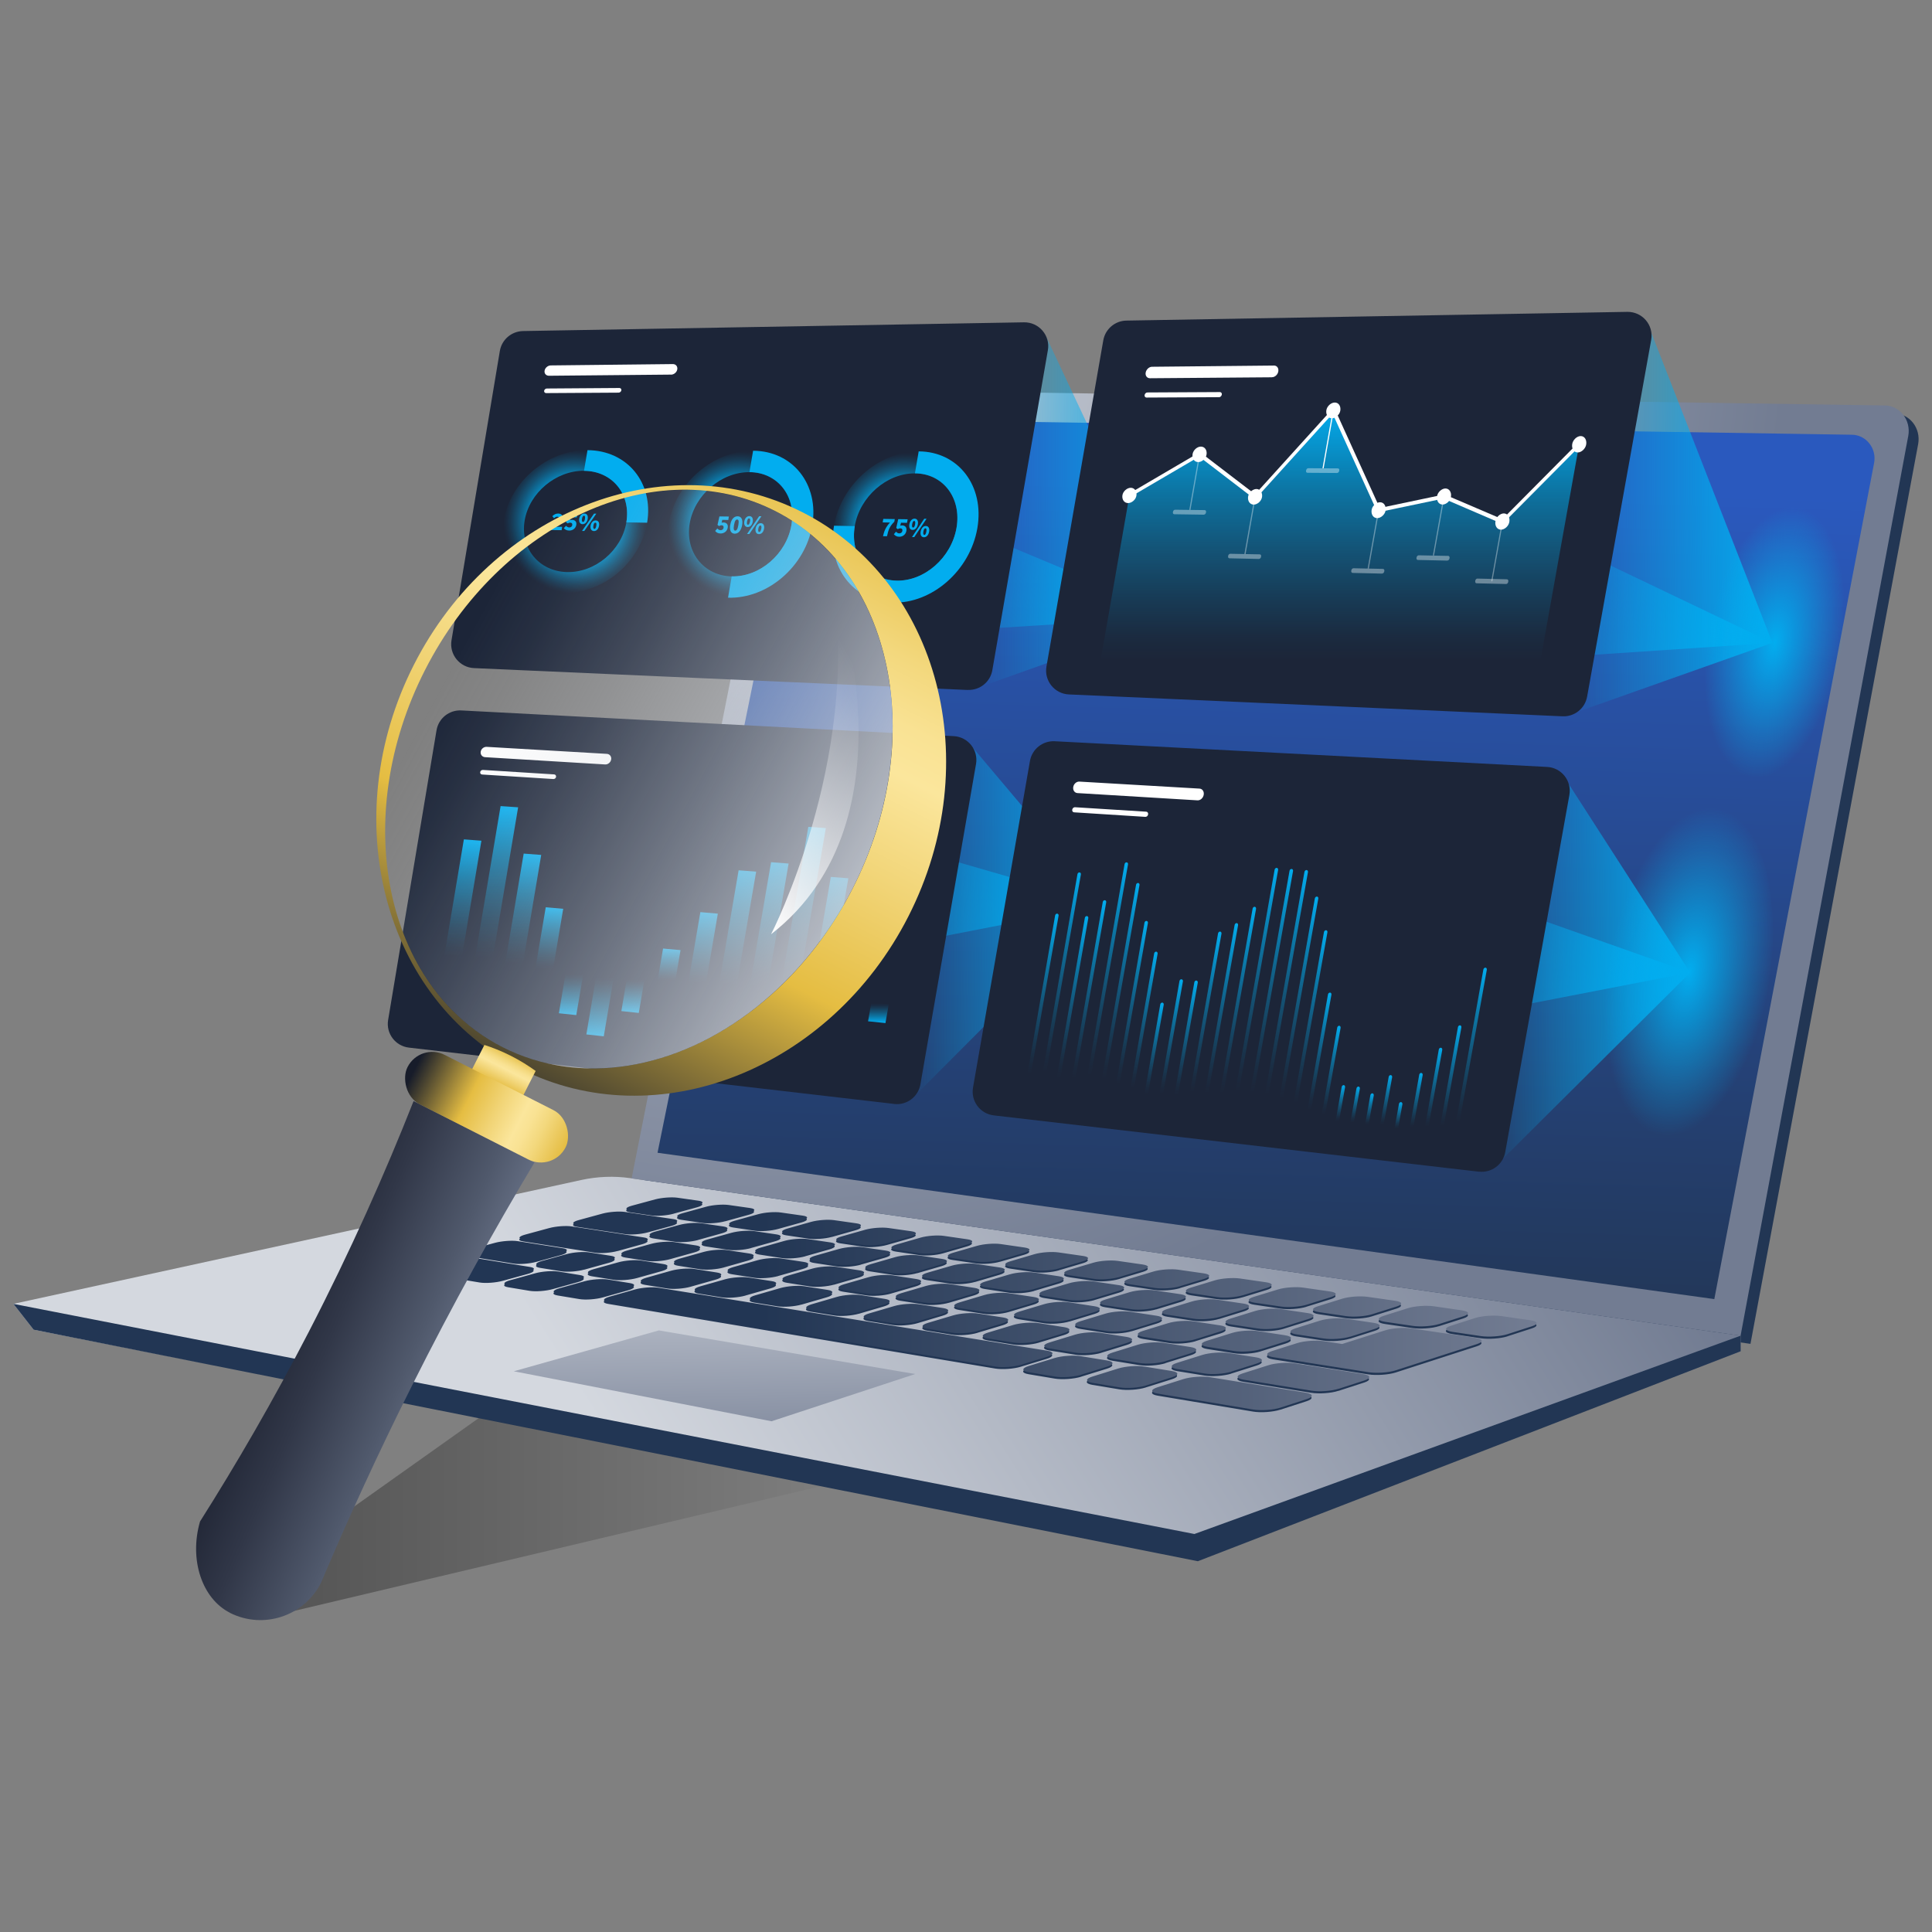
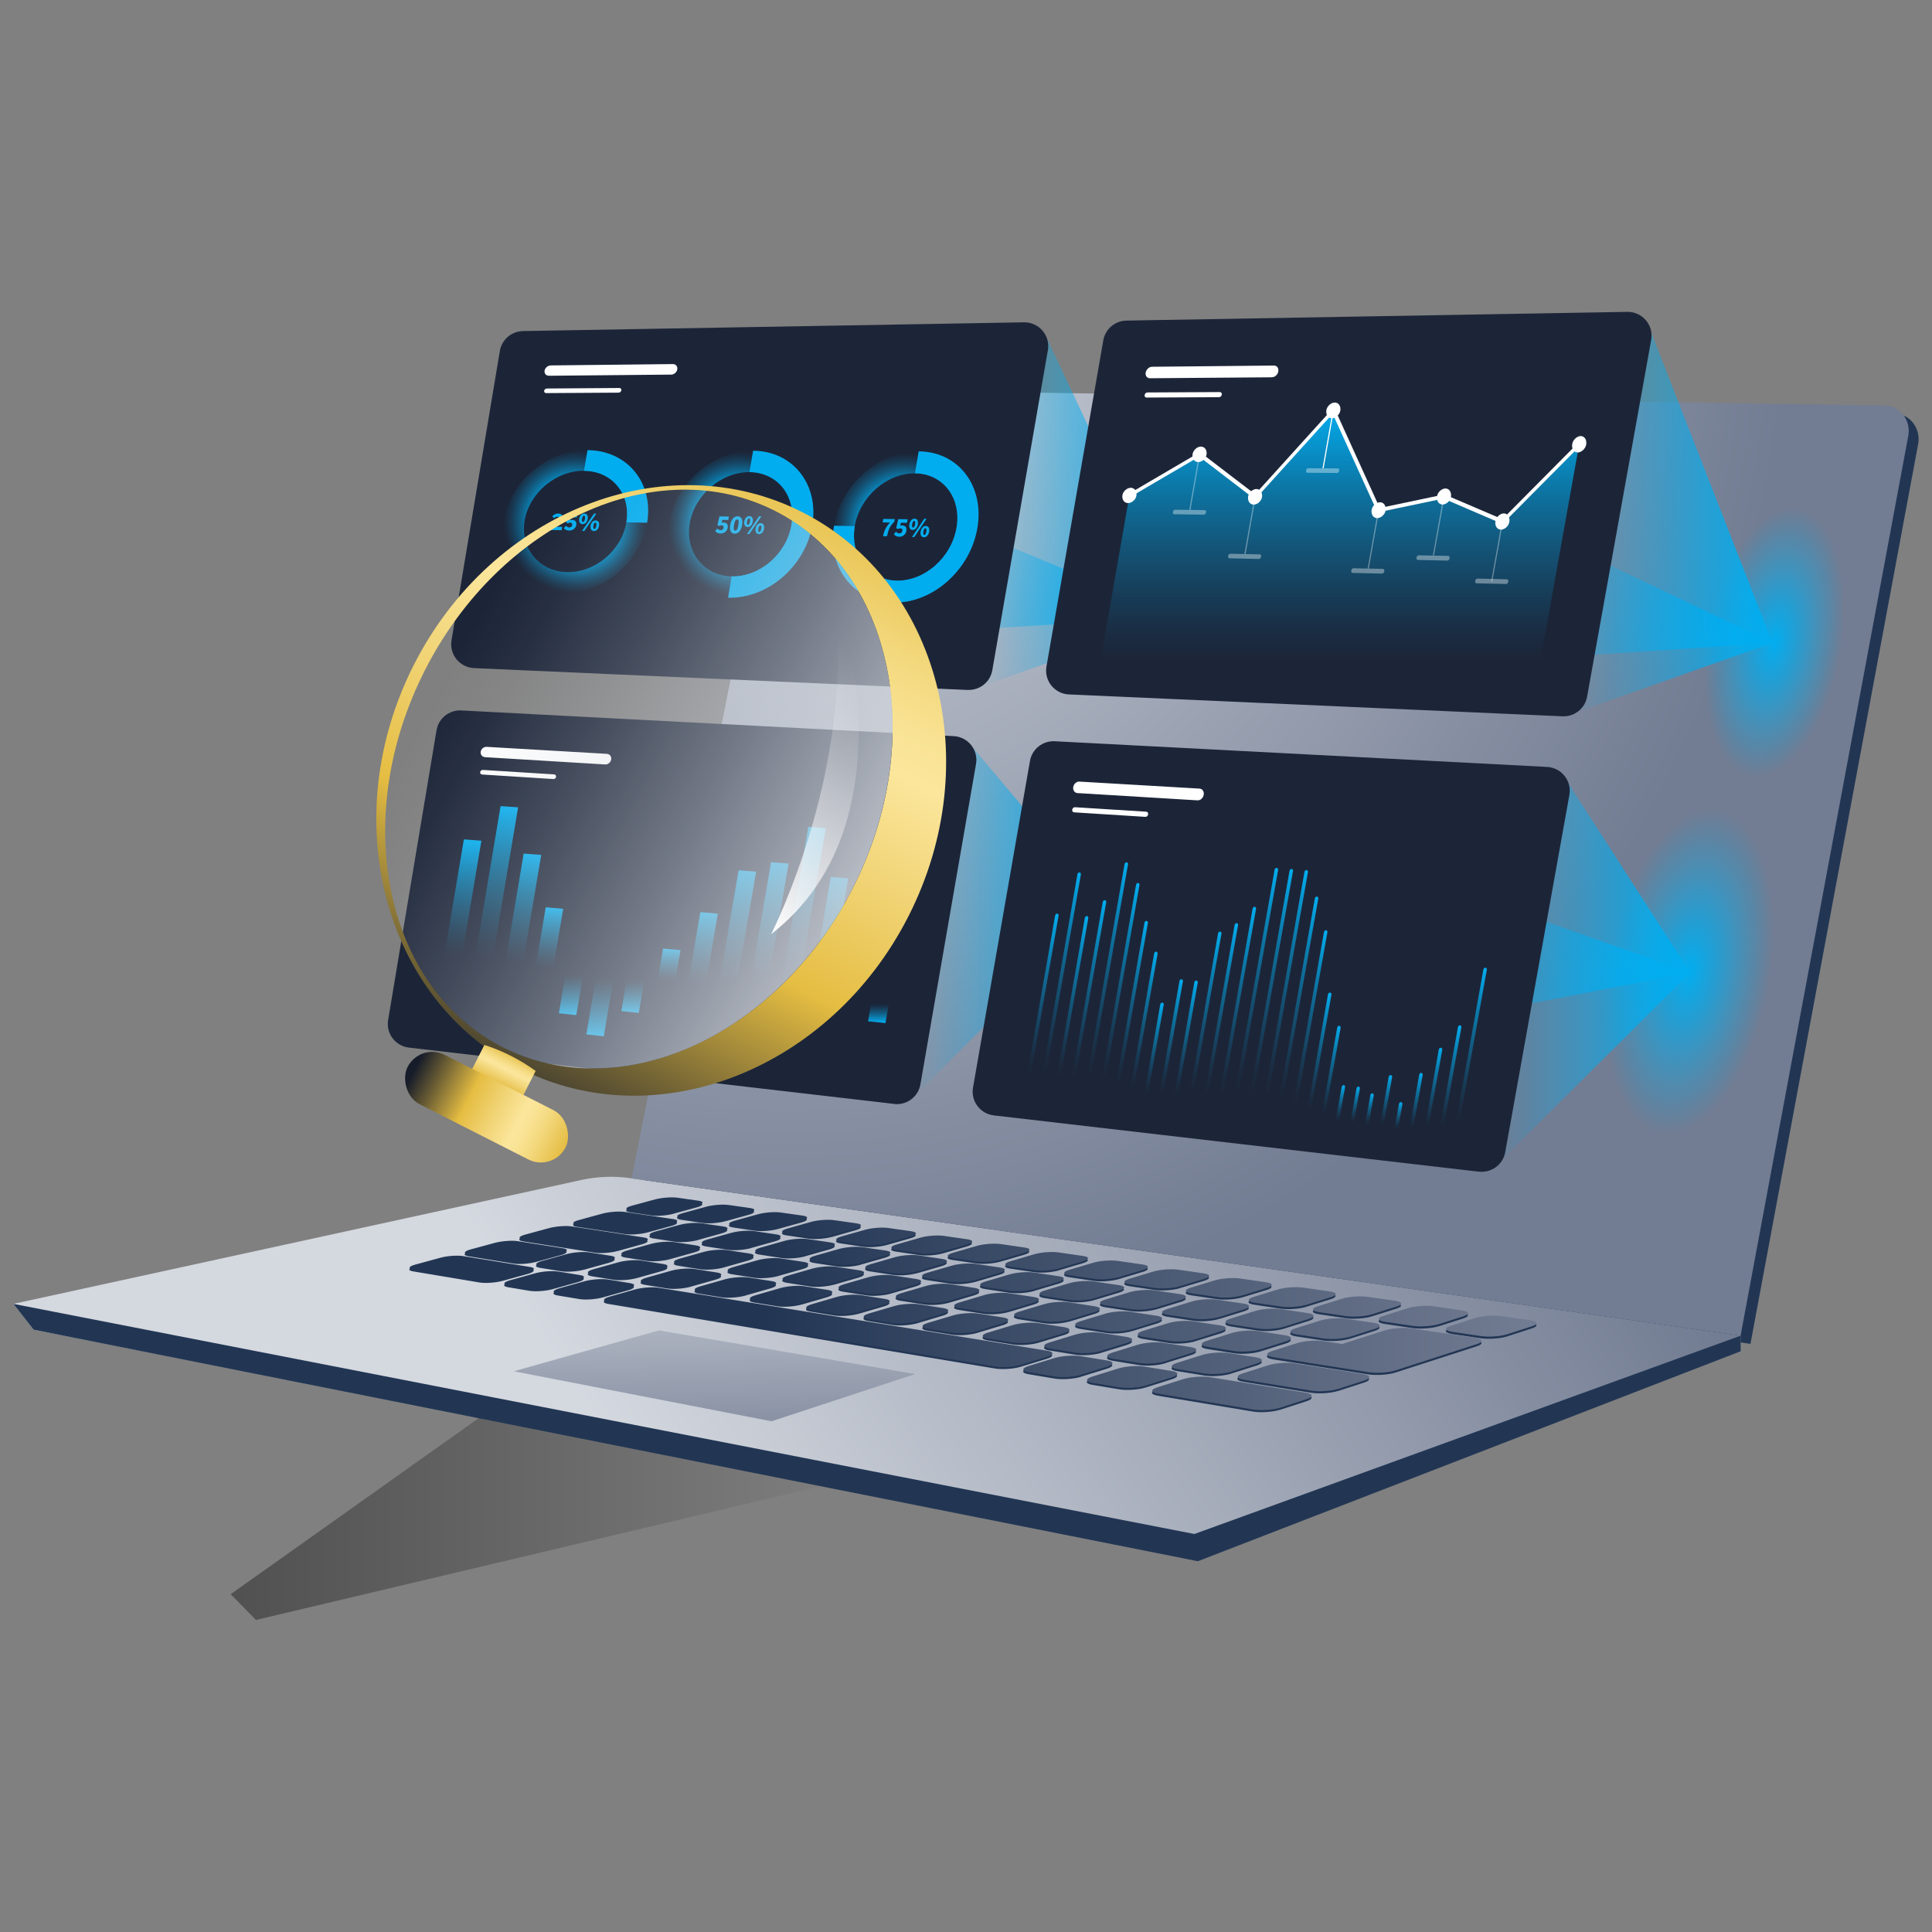
<svg xmlns="http://www.w3.org/2000/svg" xmlns:xlink="http://www.w3.org/1999/xlink" id="Layer_1" width="303" height="303" viewBox="0 0 303 303">
  <rect x="0" y="0" width="303" height="303" fill="#808080" stroke="none" />
  <defs>
    <linearGradient id="linear-gradient" x1="36.18" y1="236.79" x2="135.02" y2="236.79" gradientUnits="userSpaceOnUse">
      <stop offset="0" stop-color="#000" />
      <stop offset="1" stop-color="#000" stop-opacity="0" />
    </linearGradient>
    <linearGradient id="linear-gradient-2" x1="97.37" y1="232.44" x2="228.66" y2="148.76" gradientTransform="translate(2.16)" gradientUnits="userSpaceOnUse">
      <stop offset="0" stop-color="#d4d8df" />
      <stop offset="1" stop-color="#727c92" />
    </linearGradient>
    <radialGradient id="radial-gradient" cx="70.89" cy="43.8" fx="70.89" fy="43.8" r="166.97" gradientTransform="translate(57.17) scale(.94 1)" gradientUnits="userSpaceOnUse">
      <stop offset="0" stop-color="#d4d8df" />
      <stop offset="1" stop-color="#727c92" />
    </radialGradient>
    <linearGradient id="linear-gradient-3" x1="196.11" y1="209.04" x2="200.1" y2="74.13" gradientUnits="userSpaceOnUse">
      <stop offset="0" stop-color="#223654" />
      <stop offset=".99" stop-color="#2a59be" />
    </linearGradient>
    <linearGradient id="linear-gradient-4" x1="-453.17" y1="-2982.43" x2="-290.81" y2="-2982.43" gradientTransform="translate(-99.2 -2807.88) rotate(-173.2) scale(.75 .99) skewX(9)" gradientUnits="userSpaceOnUse">
      <stop offset="0" stop-color="#727c92" />
      <stop offset="1" stop-color="#223654" />
    </linearGradient>
    <linearGradient id="linear-gradient-5" x1="109.41" y1="191.02" x2="110.25" y2="232.82" xlink:href="#linear-gradient-2" />
    <linearGradient id="linear-gradient-6" x1="227.51" y1="156.85" x2="260.69" y2="162.29" gradientUnits="userSpaceOnUse">
      <stop offset="0" stop-color="#02adef" stop-opacity="0" />
      <stop offset="1" stop-color="#02adef" />
    </linearGradient>
    <linearGradient id="linear-gradient-7" x1="233.99" y1="152.32" x2="265.07" y2="152.32" xlink:href="#linear-gradient-6" />
    <linearGradient id="linear-gradient-8" x1="147.97" y1="90.13" x2="182" y2="95.71" xlink:href="#linear-gradient-6" />
    <linearGradient id="linear-gradient-9" x1="153.87" y1="80.18" x2="184.69" y2="80.18" xlink:href="#linear-gradient-6" />
    <linearGradient id="linear-gradient-10" x1="135.47" y1="149.41" x2="168.48" y2="154.82" xlink:href="#linear-gradient-6" />
    <linearGradient id="linear-gradient-11" x1="143.12" y1="144.25" x2="173.36" y2="144.25" xlink:href="#linear-gradient-6" />
    <linearGradient id="linear-gradient-12" x1="241.75" y1="91.58" x2="275.72" y2="97.15" xlink:href="#linear-gradient-6" />
    <linearGradient id="linear-gradient-13" x1="246.19" y1="81.28" x2="277.97" y2="81.28" xlink:href="#linear-gradient-6" />
    <linearGradient id="linear-gradient-14" x1="209.81" y1="63.91" x2="209.81" y2="107.45" gradientUnits="userSpaceOnUse">
      <stop offset="0" stop-color="#02adef" />
      <stop offset=".08" stop-color="#02adef" stop-opacity=".88" />
      <stop offset=".31" stop-color="#02adef" stop-opacity=".57" />
      <stop offset=".52" stop-color="#02adef" stop-opacity=".33" />
      <stop offset=".7" stop-color="#02adef" stop-opacity=".15" />
      <stop offset=".83" stop-color="#02adef" stop-opacity=".04" />
      <stop offset=".91" stop-color="#02adef" stop-opacity="0" />
    </linearGradient>
    <linearGradient id="linear-gradient-15" x1="72.55" y1="132.04" x2="72.55" y2="149.89" gradientUnits="userSpaceOnUse">
      <stop offset="0" stop-color="#02adef" />
      <stop offset=".09" stop-color="#02adef" stop-opacity=".88" />
      <stop offset=".34" stop-color="#02adef" stop-opacity=".57" />
      <stop offset=".57" stop-color="#02adef" stop-opacity=".33" />
      <stop offset=".76" stop-color="#02adef" stop-opacity=".15" />
      <stop offset=".91" stop-color="#02adef" stop-opacity=".04" />
      <stop offset="1" stop-color="#02adef" stop-opacity="0" />
    </linearGradient>
    <linearGradient id="linear-gradient-16" x1="77.83" y1="126.93" x2="77.83" y2="150.12" xlink:href="#linear-gradient-15" />
    <linearGradient id="linear-gradient-17" x1="82.02" y1="134.24" x2="82.02" y2="151.05" xlink:href="#linear-gradient-15" />
    <linearGradient id="linear-gradient-18" x1="120.61" y1="135.64" x2="120.61" y2="154.48" xlink:href="#linear-gradient-15" />
    <linearGradient id="linear-gradient-19" x1="125.92" y1="130.22" x2="125.92" y2="154.71" xlink:href="#linear-gradient-15" />
    <linearGradient id="linear-gradient-20" x1="130.06" y1="137.92" x2="130.06" y2="155.65" xlink:href="#linear-gradient-15" />
    <linearGradient id="linear-gradient-21" x1="110.24" y1="143.29" x2="110.24" y2="154.15" xlink:href="#linear-gradient-15" />
    <linearGradient id="linear-gradient-22" x1="115.64" y1="136.87" x2="115.64" y2="154.33" xlink:href="#linear-gradient-15" />
    <linearGradient id="linear-gradient-23" x1="86.14" y1="142.49" x2="86.14" y2="151.85" xlink:href="#linear-gradient-15" />
    <linearGradient id="linear-gradient-24" x1="134.15" y1="146.52" x2="134.15" y2="156.39" xlink:href="#linear-gradient-15" />
    <linearGradient id="linear-gradient-25" x1="104.94" y1="148.87" x2="104.94" y2="153.77" xlink:href="#linear-gradient-15" />
    <linearGradient id="linear-gradient-26" x1="-4526.32" y1="1744.61" x2="-4526.32" y2="1750.92" gradientTransform="translate(-4436.76 1903.67) rotate(-180)" xlink:href="#linear-gradient-15" />
    <linearGradient id="linear-gradient-27" x1="-4536.01" y1="1744.92" x2="-4536.01" y2="1750.03" gradientTransform="translate(-4436.76 1903.67) rotate(-180)" xlink:href="#linear-gradient-15" />
    <linearGradient id="linear-gradient-28" x1="-4530.87" y1="1741.34" x2="-4530.87" y2="1750.33" gradientTransform="translate(-4436.76 1903.67) rotate(-180)" xlink:href="#linear-gradient-15" />
    <linearGradient id="linear-gradient-29" x1="-4574.52" y1="1743.29" x2="-4574.52" y2="1746.33" gradientTransform="translate(-4436.76 1903.67) rotate(-180)" xlink:href="#linear-gradient-15" />
    <linearGradient id="linear-gradient-30" x1="163.39" y1="143.29" x2="163.39" y2="170.94" xlink:href="#linear-gradient-14" />
    <linearGradient id="linear-gradient-31" x1="166.3" y1="136.81" x2="166.3" y2="171.2" xlink:href="#linear-gradient-14" />
    <linearGradient id="linear-gradient-32" x1="168.04" y1="143.67" x2="168.04" y2="171.46" xlink:href="#linear-gradient-14" />
    <linearGradient id="linear-gradient-33" x1="170.6" y1="141.18" x2="170.6" y2="171.71" xlink:href="#linear-gradient-14" />
    <linearGradient id="linear-gradient-34" x1="173.46" y1="135.24" x2="173.46" y2="171.97" xlink:href="#linear-gradient-14" />
    <linearGradient id="linear-gradient-35" x1="175.52" y1="138.47" x2="175.52" y2="172.23" xlink:href="#linear-gradient-14" />
    <linearGradient id="linear-gradient-36" x1="177.34" y1="144.42" x2="177.34" y2="172.49" xlink:href="#linear-gradient-14" />
    <linearGradient id="linear-gradient-37" x1="179.26" y1="149.24" x2="179.26" y2="172.74" xlink:href="#linear-gradient-14" />
    <linearGradient id="linear-gradient-38" x1="180.9" y1="157.24" x2="180.9" y2="173" xlink:href="#linear-gradient-14" />
    <linearGradient id="linear-gradient-39" x1="183.56" y1="153.57" x2="183.56" y2="173.26" xlink:href="#linear-gradient-14" />
    <linearGradient id="linear-gradient-40" x1="185.89" y1="153.78" x2="185.89" y2="173.52" xlink:href="#linear-gradient-14" />
    <linearGradient id="linear-gradient-41" x1="188.91" y1="146.11" x2="188.91" y2="173.77" xlink:href="#linear-gradient-14" />
    <linearGradient id="linear-gradient-42" x1="191.37" y1="144.77" x2="191.37" y2="174.03" xlink:href="#linear-gradient-14" />
    <linearGradient id="linear-gradient-43" x1="193.94" y1="142.21" x2="193.94" y2="174.29" xlink:href="#linear-gradient-14" />
    <linearGradient id="linear-gradient-44" x1="196.82" y1="136.12" x2="196.82" y2="174.54" xlink:href="#linear-gradient-14" />
    <linearGradient id="linear-gradient-45" x1="199.15" y1="136.28" x2="199.15" y2="174.8" xlink:href="#linear-gradient-14" />
    <linearGradient id="linear-gradient-46" x1="201.48" y1="136.45" x2="201.48" y2="175.06" xlink:href="#linear-gradient-14" />
    <linearGradient id="linear-gradient-47" x1="203.45" y1="140.6" x2="203.45" y2="175.32" xlink:href="#linear-gradient-14" />
    <linearGradient id="linear-gradient-48" x1="205.33" y1="145.89" x2="205.33" y2="175.57" xlink:href="#linear-gradient-14" />
    <linearGradient id="linear-gradient-49" x1="206.8" y1="155.67" x2="206.8" y2="175.83" xlink:href="#linear-gradient-14" />
    <linearGradient id="linear-gradient-50" x1="208.68" y1="160.86" x2="208.68" y2="176.09" xlink:href="#linear-gradient-14" />
    <linearGradient id="linear-gradient-51" x1="210.19" y1="170.17" x2="210.19" y2="176.35" xlink:href="#linear-gradient-14" />
    <linearGradient id="linear-gradient-52" x1="212.51" y1="170.42" x2="212.51" y2="176.6" xlink:href="#linear-gradient-14" />
    <linearGradient id="linear-gradient-53" x1="214.76" y1="171.47" x2="214.76" y2="176.86" xlink:href="#linear-gradient-14" />
    <linearGradient id="linear-gradient-54" x1="217.36" y1="168.61" x2="217.36" y2="177.12" xlink:href="#linear-gradient-14" />
    <linearGradient id="linear-gradient-55" x1="219.32" y1="172.86" x2="219.32" y2="177.38" xlink:href="#linear-gradient-14" />
    <linearGradient id="linear-gradient-56" x1="222.07" y1="168.27" x2="222.07" y2="177.63" xlink:href="#linear-gradient-14" />
    <linearGradient id="linear-gradient-57" x1="224.77" y1="164.31" x2="224.77" y2="177.89" xlink:href="#linear-gradient-14" />
    <linearGradient id="linear-gradient-58" x1="227.42" y1="160.8" x2="227.42" y2="178.15" xlink:href="#linear-gradient-14" />
    <linearGradient id="linear-gradient-59" x1="230.58" y1="151.77" x2="230.58" y2="178.41" xlink:href="#linear-gradient-14" />
    <radialGradient id="radial-gradient-2" cx="116.15" cy="82.22" fx="116.15" fy="82.22" r="11.47" gradientUnits="userSpaceOnUse">
      <stop offset=".54" stop-color="#02adef" />
      <stop offset=".58" stop-color="#02adef" stop-opacity=".88" />
      <stop offset=".7" stop-color="#02adef" stop-opacity=".57" />
      <stop offset=".8" stop-color="#02adef" stop-opacity=".33" />
      <stop offset=".89" stop-color="#02adef" stop-opacity=".15" />
      <stop offset=".96" stop-color="#02adef" stop-opacity=".04" />
      <stop offset="1" stop-color="#02adef" stop-opacity="0" />
    </radialGradient>
    <radialGradient id="radial-gradient-3" cx="142.04" cy="82.66" fx="142.04" fy="82.66" r="11.65" xlink:href="#radial-gradient-2" />
    <radialGradient id="radial-gradient-4" cx="90.26" cy="81.78" fx="90.26" fy="81.78" r="11.3" xlink:href="#radial-gradient-2" />
    <radialGradient id="radial-gradient-5" cx="264.39" cy="152.32" fx="264.39" fy="152.32" r="26" gradientTransform="translate(527.19 232.96) rotate(-178.82) scale(1 .49)" gradientUnits="userSpaceOnUse">
      <stop offset="0" stop-color="#02adef" />
      <stop offset=".02" stop-color="#02adef" stop-opacity=".98" />
      <stop offset=".71" stop-color="#02adef" stop-opacity=".28" />
      <stop offset="1" stop-color="#02adef" stop-opacity="0" />
    </radialGradient>
    <radialGradient id="radial-gradient-6" cx="277.97" cy="100.69" fx="277.97" fy="100.69" r="21.5" gradientTransform="translate(554.85 156.12) rotate(-178.82) scale(1 .49)" gradientUnits="userSpaceOnUse">
      <stop offset="0" stop-color="#02adef" />
      <stop offset="1" stop-color="#02adef" stop-opacity="0" />
    </radialGradient>
    <linearGradient id="linear-gradient-60" x1="1301.43" y1="520.2" x2="1362.5" y2="524.18" gradientTransform="translate(1484.63 354.85) rotate(-153.07) scale(1 -1)" gradientUnits="userSpaceOnUse">
      <stop offset=".29" stop-color="#727c92" />
      <stop offset=".47" stop-color="#50596c" />
      <stop offset=".68" stop-color="#313748" />
      <stop offset=".85" stop-color="#1e2332" />
      <stop offset=".96" stop-color="#171c2a" />
    </linearGradient>
    <linearGradient id="linear-gradient-61" x1="1335.75" y1="364.66" x2="1335.75" y2="484.01" gradientTransform="translate(1484.63 354.85) rotate(-153.07) scale(1 -1)" gradientUnits="userSpaceOnUse">
      <stop offset="0" stop-color="#e5bd42" />
      <stop offset=".06" stop-color="#eac759" />
      <stop offset=".16" stop-color="#f3d87d" />
      <stop offset=".24" stop-color="#f9e293" />
      <stop offset=".3" stop-color="#fbe69c" />
      <stop offset=".44" stop-color="#f1d476" />
      <stop offset=".61" stop-color="#e5bd42" />
      <stop offset=".96" stop-color="#171c2a" />
    </linearGradient>
    <linearGradient id="linear-gradient-62" x1="1382.22" y1="418.38" x2="1290.74" y2="420.91" gradientTransform="translate(519.76 1461.87) rotate(-90) scale(1 -1)" gradientUnits="userSpaceOnUse">
      <stop offset=".09" stop-color="#d4d8df" stop-opacity="0" />
      <stop offset=".19" stop-color="#d4d8df" stop-opacity=".06" />
      <stop offset=".35" stop-color="#d4d8df" stop-opacity=".21" />
      <stop offset=".58" stop-color="#d4d8df" stop-opacity=".47" />
      <stop offset=".86" stop-color="#d4d8df" stop-opacity=".81" />
      <stop offset="1" stop-color="#d4d8df" />
    </linearGradient>
    <linearGradient id="linear-gradient-63" x1="1337.89" y1="466.9" x2="1337.89" y2="475.92" xlink:href="#linear-gradient-61" />
    <linearGradient id="linear-gradient-64" x1="1323.78" y1="476.26" x2="1351.58" y2="476.26" gradientTransform="translate(-1261.38 649.9) scale(1 -1)" xlink:href="#linear-gradient-61" />
    <linearGradient id="linear-gradient-65" x1="4079.52" y1="-6023.49" x2="4114.75" y2="-6023.49" gradientTransform="translate(799.09 -7134.74) rotate(151.08)" gradientUnits="userSpaceOnUse">
      <stop offset=".09" stop-color="#fff" stop-opacity="0" />
      <stop offset=".18" stop-color="#fff" stop-opacity=".05" />
      <stop offset=".33" stop-color="#fff" stop-opacity=".19" />
      <stop offset=".53" stop-color="#fff" stop-opacity=".41" />
      <stop offset=".78" stop-color="#fff" stop-opacity=".71" />
      <stop offset="1" stop-color="#fff" />
    </linearGradient>
  </defs>
  <polygon points="40.14 254.06 135.02 231.59 79.16 219.51 36.18 250.02 40.14 254.06" style="fill: url(#linear-gradient); opacity: .37;" />
  <g>
    <path d="M100.61,186.09l23.91-120.59c.37-1.85,1.9-3.18,3.69-3.18l168.92,2.55c2.37,0,4.15,2.3,3.7,4.77l-26.3,141.12-173.92-24.67Z" style="fill: #223654;" />
    <path d="M2.1,204.49l3.17,4.05,179.58,35.19c2.12.41,4.3.23,6.32-.55l81.82-31.27v-2.44s-174.16-24.7-174.16-24.7c-2.53-.36-5.1-.26-7.61.28L2.1,204.49Z" style="fill: url(#linear-gradient-2);" />
    <polygon points="2.1 204.49 187.32 240.58 272.98 209.48 272.99 211.92 187.86 244.85 5.27 208.54 2.1 204.49" style="fill: #223654;" />
    <path d="M99.06,184.81l23.91-120.59c.37-1.85,1.9-3.18,3.69-3.18l168.92,2.55c2.37,0,4.15,2.3,3.7,4.77l-26.3,141.12-173.92-24.67Z" style="fill: url(#radial-gradient);" />
-     <path d="M103.12,180.8l22.79-112.18c.35-1.72,1.81-2.95,3.51-2.95l160.98,2.51c2.26,0,3.95,2.14,3.52,4.43l-25.06,131.13-165.75-22.95Z" style="fill: url(#linear-gradient-3);" />
    <g>
      <path d="M144.14,196.83l-3.65-.54c-1-.15-.97-.51.08-.81l3.76-1.07c1.03-.3,2.68-.42,3.69-.27l3.66.53c1.02.15,1,.51-.03.81l-3.77,1.09c-1.04.3-2.71.42-3.73.27ZM156.86,197.88l3.78-1.1c1.04-.3,1.04-.67,0-.82l-3.73-.54c-1.03-.15-2.69-.02-3.73.27l-3.77,1.09c-1.04.3-1.07.67-.04.82l3.73.55c1.03.15,2.73.03,3.77-.28ZM166.05,199.23l3.79-1.12c1.04-.31,1.02-.68-.04-.83l-3.82-.55c-1.05-.15-2.74-.03-3.78.28l-3.78,1.11c-1.05.31-1.05.68,0,.84l3.81.56c1.06.16,2.77.03,3.82-.28ZM175.44,200.61l3.8-1.14c1.05-.31,1.01-.69-.07-.85l-3.9-.56c-1.07-.15-2.78-.03-3.82.28l-3.79,1.12c-1.05.31-1.04.69.03.85l3.89.58c1.08.16,2.81.03,3.87-.28ZM185.04,202.02l3.81-1.15c1.05-.32,1-.7-.11-.86l-3.98-.57c-1.09-.16-2.83-.03-3.87.28l-3.8,1.14c-1.05.32-1.03.7.06.86l3.98.59c1.1.16,2.86.04,3.92-.28ZM194.85,203.47l3.82-1.17c1.05-.32.98-.71-.15-.88l-4.07-.59c-1.12-.16-2.87-.03-3.92.28l-3.81,1.16c-1.06.32-1.01.71.1.88l4.07.6c1.13.17,2.91.04,3.97-.29ZM204.88,204.94l3.83-1.19c1.05-.33.97-.73-.19-.89l-4.17-.6c-1.14-.16-2.92-.04-3.97.29l-3.82,1.17c-1.06.33-1,.73.14.9l4.16.62c1.16.17,2.96.04,4.02-.29ZM215.15,206.45l3.84-1.21c1.06-.33.95-.74-.24-.91l-4.26-.61c-1.17-.17-2.97-.04-4.02.29l-3.83,1.19c-1.06.33-.98.74.19.91l4.25.63c1.18.17,3.01.05,4.07-.29ZM225.65,208l3.85-1.23c1.06-.34.93-.75-.28-.93l-4.36-.63c-1.2-.17-3.02-.04-4.07.29l-3.84,1.21c-1.07.34-.96.75.23.93l4.35.64c1.21.18,3.06.05,4.13-.29ZM236.4,209.58l3.86-1.25c1.06-.34.91-.77-.33-.94l-4.46-.64c-1.22-.18-3.07-.05-4.13.29l-3.85,1.23c-1.07.34-.95.76.28.95l4.45.66c1.24.18,3.11.05,4.18-.29ZM105.63,190.35l3.7-1.01c1.02-.28,1.1-.61.18-.74l-3.3-.48c-.91-.13-2.46-.01-3.48.26l-3.69,1c-1.02.28-1.12.61-.22.75l3.29.49c.91.14,2.49.02,3.51-.26ZM113.73,191.54l3.72-1.03c1.02-.28,1.09-.62.16-.76l-3.37-.49c-.93-.13-2.5-.01-3.52.26l-3.71,1.02c-1.03.28-1.12.62-.19.76l3.36.5c.93.14,2.53.02,3.56-.27ZM122,192.75l3.73-1.04c1.03-.29,1.08-.63.13-.77l-3.44-.5c-.94-.14-2.54-.02-3.56.27l-3.72,1.03c-1.03.29-1.11.63-.17.77l3.43.51c.95.14,2.56.02,3.6-.27ZM130.45,194l3.74-1.06c1.03-.29,1.07-.64.1-.78l-3.51-.51c-.96-.14-2.57-.02-3.6.27l-3.73,1.04c-1.03.29-1.1.64-.14.78l3.5.52c.97.14,2.6.02,3.64-.27ZM139.07,195.26l3.75-1.07c1.03-.29,1.06-.65.07-.79l-3.58-.52c-.98-.14-2.61-.02-3.64.27l-3.74,1.06c-1.04.29-1.09.65-.11.79l3.57.53c.99.15,2.64.02,3.68-.27ZM152.91,201.06l3.84-1.13c1.06-.31,1.06-.69.01-.84l-3.76-.56c-1.03-.15-2.72-.03-3.77.28l-3.83,1.11c-1.06.31-1.09.69-.06.84l3.75.57c1.04.16,2.75.03,3.82-.28ZM162.17,202.46l3.85-1.14c1.06-.31,1.05-.7-.02-.86l-3.85-.57c-1.06-.16-2.77-.03-3.82.28l-3.84,1.13c-1.06.31-1.08.7-.02.86l3.84.59c1.07.16,2.8.04,3.87-.28ZM171.64,203.89l3.86-1.16c1.06-.32,1.03-.71-.06-.87l-3.93-.58c-1.08-.16-2.81-.03-3.87.28l-3.85,1.15c-1.07.32-1.06.71.01.87l3.92.6c1.09.17,2.84.04,3.91-.28ZM181.32,205.36l3.87-1.18c1.06-.32,1.02-.72-.1-.89l-4.02-.6c-1.1-.16-2.86-.04-3.92.28l-3.86,1.16c-1.07.32-1.05.72.05.89l4.01.61c1.11.17,2.89.04,3.97-.28ZM191.21,206.86l3.88-1.2c1.07-.33,1-.73-.14-.9l-4.11-.61c-1.13-.17-2.9-.04-3.97.28l-3.87,1.18c-1.07.33-1.04.73.09.9l4.1.63c1.14.17,2.94.05,4.02-.29ZM201.34,208.39l3.89-1.22c1.07-.33.99-.75-.18-.92l-4.2-.62c-1.15-.17-2.95-.04-4.02.29l-3.88,1.2c-1.08.33-1.02.75.13.92l4.2.64c1.17.18,2.99.05,4.07-.29ZM211.7,209.96l3.9-1.24c1.07-.34.97-.76-.23-.94l-4.3-.64c-1.18-.18-3-.05-4.07.29l-3.89,1.22c-1.08.34-1,.76.17.94l4.29.65c1.19.18,3.04.05,4.12-.29ZM109.46,194.47l3.77-1.05c1.04-.29,1.11-.64.17-.78l-3.39-.5c-.93-.14-2.52-.02-3.56.27l-3.76,1.04c-1.04.29-1.14.64-.21.78l3.38.52c.94.14,2.55.02,3.6-.27ZM101.59,193.28l3.76-1.03c1.03-.28,1.12-.63.2-.76l-7.58-1.13c-.9-.13-2.47-.02-3.5.26l-3.74,1.02c-1.04.28-1.15.62-.25.76l7.55,1.15c.92.14,2.51.02,3.56-.27ZM84.12,197.9l3.86-1.06c1.06-.29,1.18-.65.26-.79l-7.1-1.12c-.9-.14-2.48-.02-3.53.26l-3.84,1.04c-1.07.29-1.21.64-.32.79l7.07,1.15c.91.15,2.52.03,3.59-.27ZM96.88,196.2l3.82-1.06c1.05-.29,1.15-.64.22-.78l-11.31-1.73c-.9-.14-2.47-.02-3.51.26l-3.79,1.03c-1.05.29-1.18.63-.28.77l11.26,1.77c.92.15,2.54.03,3.59-.27ZM78.87,200.87l3.92-1.08c1.08-.3,1.21-.66.29-.81l-10.52-1.71c-.89-.14-2.48-.03-3.55.26l-3.89,1.06c-1.08.29-1.24.65-.35.8l10.47,1.75c.92.15,2.54.03,3.63-.27ZM117.79,195.73l3.79-1.06c1.04-.29,1.1-.65.14-.79l-3.46-.51c-.95-.14-2.56-.02-3.6.27l-3.78,1.05c-1.05.29-1.13.64-.18.79l3.45.53c.96.15,2.59.03,3.64-.27ZM126.29,197.02l3.8-1.08c1.05-.3,1.09-.66.11-.8l-3.53-.52c-.97-.14-2.6-.02-3.64.27l-3.79,1.07c-1.05.3-1.12.65-.15.8l3.52.54c.98.15,2.63.03,3.68-.27ZM134.98,198.34l3.81-1.09c1.05-.3,1.08-.67.08-.81l-3.61-.54c-.99-.15-2.64-.03-3.68.27l-3.8,1.08c-1.05.3-1.11.67-.12.82l3.6.55c1,.15,2.67.03,3.73-.27ZM143.85,199.68l3.83-1.11c1.05-.31,1.07-.68.05-.83l-3.68-.55c-1.01-.15-2.68-.03-3.73.27l-3.82,1.1c-1.06.3-1.1.68-.09.83l3.67.56c1.02.16,2.71.03,3.77-.28ZM148.85,204.31l3.9-1.15c1.07-.32,1.08-.7.03-.87l-3.79-.58c-1.04-.16-2.75-.04-3.82.28l-3.89,1.14c-1.08.32-1.11.7-.08.87l3.78.59c1.05.17,2.78.04,3.86-.28ZM158.19,205.77l3.91-1.17c1.08-.32,1.07-.72,0-.88l-3.88-.59c-1.06-.16-2.79-.04-3.87.28l-3.9,1.15c-1.08.32-1.1.72-.04.88l3.87.61c1.07.17,2.83.04,3.91-.28ZM167.73,207.26l3.92-1.19c1.08-.33,1.06-.73-.04-.9l-3.96-.61c-1.09-.17-2.84-.04-3.92.28l-3.91,1.17c-1.09.33-1.09.73,0,.9l3.95.62c1.1.17,2.88.05,3.96-.28ZM177.5,208.78l3.94-1.21c1.08-.33,1.04-.74-.08-.91l-4.05-.62c-1.11-.17-2.89-.04-3.97.28l-3.93,1.19c-1.09.33-1.08.74.04.91l4.05.64c1.12.18,2.92.05,4.01-.29ZM187.48,210.34l3.95-1.22c1.09-.34,1.03-.75-.12-.93l-4.15-.63c-1.14-.17-2.94-.05-4.02.29l-3.94,1.21c-1.09.34-1.06.75.08.93l4.14.65c1.15.18,2.97.05,4.07-.29ZM197.7,211.94l3.96-1.24c1.09-.34,1.01-.77-.17-.95l-4.24-.65c-1.16-.18-2.99-.05-4.07.29l-3.95,1.23c-1.1.34-1.04.77.12.95l4.23.67c1.18.18,3.02.05,4.12-.29ZM231.32,210.16l-9.96-1.48c-1.21-.18-3.05-.05-4.13.29l-6.77,2.15-2.89-.44c-1.19-.18-3.04-.05-4.13.29l-3.96,1.25c-1.1.35-1.03.78.16.97l4.33.68c.12.02.26.03.39.05.1.02.21.05.33.07l9.93,1.56c1.23.19,3.13.06,4.24-.29l12.75-4.12c1.08-.35.94-.78-.3-.96ZM105.09,197.48l3.83-1.07c1.05-.29,1.14-.65.19-.8l-3.41-.52c-.94-.14-2.55-.02-3.6.27l-3.82,1.06c-1.06.29-1.16.65-.23.8l3.4.53c.94.15,2.57.03,3.64-.27ZM113.48,198.79l3.85-1.09c1.06-.3,1.13-.66.16-.81l-3.48-.53c-.96-.15-2.58-.03-3.64.27l-3.83,1.07c-1.06.3-1.16.66-.2.81l3.47.55c.96.15,2.61.03,3.68-.27ZM122.04,200.12l3.86-1.1c1.06-.3,1.12-.67.13-.82l-3.56-.54c-.98-.15-2.62-.03-3.68.27l-3.85,1.09c-1.07.3-1.15.67-.17.82l3.55.56c.98.15,2.65.03,3.72-.27ZM130.78,201.49l3.87-1.12c1.07-.31,1.11-.68.1-.84l-3.63-.56c-1-.15-2.66-.03-3.73.27l-3.86,1.1c-1.07.31-1.14.68-.14.84l3.62.57c1.01.16,2.7.03,3.77-.27ZM139.72,202.88l3.89-1.13c1.07-.31,1.1-.69.07-.85l-3.71-.57c-1.02-.16-2.71-.03-3.77.28l-3.88,1.12c-1.07.31-1.13.69-.11.85l3.7.58c1.03.16,2.74.04,3.82-.28ZM143.89,207.52l3.96-1.18c1.09-.32,1.11-.72.05-.89l-3.82-.6c-1.05-.17-2.77-.04-3.86.28l-3.95,1.16c-1.1.32-1.14.72-.1.89l3.81.62c1.06.17,2.81.05,3.91-.28ZM160.12,214.34l4.06-1.24c1.12-.34,1.11-.77-.01-.95l-60.9-9.9c-.97-.16-2.63-.04-3.71.27l-3.96,1.12c-1.1.31-1.21.69-.25.85l60.71,10.14c1.12.19,2.94.06,4.07-.29ZM153.28,209.03l3.98-1.19c1.09-.33,1.1-.73.01-.9l-3.9-.62c-1.07-.17-2.82-.04-3.91.28l-3.97,1.18c-1.1.33-1.13.73-.06.91l3.89.63c1.08.18,2.85.05,3.96-.28ZM162.89,210.58l3.99-1.21c1.1-.33,1.08-.75-.02-.92l-3.99-.63c-1.1-.17-2.87-.05-3.96.28l-3.98,1.2c-1.1.33-1.12.74-.02.92l3.98.64c1.11.18,2.9.05,4.01-.28ZM172.72,212.16l4-1.23c1.1-.34,1.07-.76-.07-.94l-4.08-.64c-1.12-.18-2.91-.05-4.01.29l-3.99,1.22c-1.11.34-1.1.76.02.94l4.07.66c1.13.18,2.95.05,4.06-.29ZM182.77,213.78l4.01-1.25c1.1-.34,1.05-.77-.11-.95l-4.18-.66c-1.15-.18-2.96-.05-4.06.29l-4,1.24c-1.11.34-1.09.77.06.96l4.17.68c1.16.19,3,.06,4.12-.29ZM169.55,215.91l4.07-1.26c1.12-.35,1.09-.78-.05-.97l-4.13-.67c-1.13-.18-2.95-.06-4.07.29l-4.06,1.25c-1.13.35-1.13.78,0,.97l4.12.69c1.14.19,2.99.06,4.12-.29ZM193.07,215.43l4.02-1.27c1.11-.35,1.04-.79-.15-.97l-4.27-.67c-1.17-.18-3.02-.06-4.12.29l-4.01,1.26c-1.11.35-1.07.78.1.97l4.27.69c1.19.19,3.05.06,4.17-.29ZM179.71,217.59l4.08-1.28c1.12-.35,1.08-.79-.1-.98l-4.22-.69c-1.16-.19-3-.06-4.12.29l-4.07,1.27c-1.13.35-1.11.79.04.99l4.21.7c1.17.2,3.04.07,4.17-.29ZM209.9,218.14l4.04-1.31c1.11-.36,1.01-.81-.23-1l-10.65-1.68c-1.2-.19-3.07-.06-4.17.29l-4.03,1.28c-1.12.35-1.05.8.14.99l10.63,1.72c1.23.2,3.14.07,4.26-.3ZM200.79,221.09l4.11-1.33c1.13-.36,1.04-.82-.19-1.02l-14.95-2.43c-1.19-.19-3.05-.06-4.18.29l-4.08,1.29c-1.13.36-1.1.81.09,1l14.92,2.49c1.23.21,3.15.07,4.29-.3ZM99.9,200.44l3.89-1.09c1.07-.3,1.16-.67.21-.82l-3.43-.54c-.94-.15-2.57-.03-3.63.27l-3.88,1.08c-1.08.3-1.19.66-.25.82l3.42.55c.95.15,2.6.03,3.67-.27ZM94.58,203.47l3.95-1.11c1.09-.31,1.19-.68.23-.84l-3.44-.56c-.95-.15-2.59-.03-3.67.27l-3.94,1.1c-1.09.31-1.22.68-.27.84l3.43.57c.95.16,2.62.04,3.71-.27ZM86.72,202.17l3.94-1.1c1.08-.3,1.2-.67.26-.82l-3.38-.55c-.93-.15-2.55-.03-3.63.27l-3.93,1.09c-1.09.3-1.22.67-.3.82l3.36.56c.93.16,2.58.04,3.67-.27ZM91.65,199.12l3.88-1.08c1.07-.3,1.17-.66.24-.8l-3.36-.53c-.92-.15-2.53-.03-3.59.27l-3.86,1.06c-1.07.29-1.2.65-.28.8l3.35.54c.93.15,2.56.03,3.63-.27ZM108.32,201.8l3.91-1.11c1.07-.3,1.15-.68.18-.83l-3.5-.55c-.96-.15-2.61-.03-3.68.27l-3.89,1.09c-1.08.3-1.18.68-.22.83l3.49.57c.97.16,2.64.04,3.72-.27ZM116.92,203.18l3.92-1.12c1.08-.31,1.14-.69.15-.84l-3.58-.56c-.98-.15-2.65-.03-3.72.27l-3.91,1.11c-1.08.31-1.17.69-.19.84l3.56.58c.99.16,2.68.04,3.76-.27ZM125.72,204.6l3.94-1.14c1.08-.31,1.13-.7.12-.86l-3.65-.58c-1-.16-2.69-.04-3.77.27l-3.92,1.13c-1.09.31-1.16.7-.16.86l3.64.59c1.01.16,2.72.04,3.81-.28ZM134.7,206.04l3.95-1.16c1.09-.32,1.12-.71.09-.87l-3.73-.59c-1.03-.16-2.73-.04-3.81.28l-3.94,1.14c-1.09.32-1.15.71-.13.87l3.72.6c1.03.17,2.76.04,3.86-.28Z" style="fill: #223654;" />
      <path d="M144.18,196.53l-3.65-.54c-1-.15-.97-.51.08-.81l3.76-1.08c1.03-.3,2.68-.42,3.69-.27l3.66.53c1.02.15,1,.51-.03.81l-3.77,1.09c-1.04.3-2.71.43-3.73.28ZM156.9,197.57l3.78-1.1c1.04-.3,1.04-.67,0-.82l-3.73-.54c-1.03-.15-2.69-.02-3.73.28l-3.77,1.09c-1.04.3-1.07.67-.04.82l3.73.55c1.03.15,2.73.03,3.77-.28ZM166.08,198.92l3.79-1.12c1.04-.31,1.02-.68-.04-.83l-3.82-.55c-1.05-.15-2.74-.03-3.78.28l-3.78,1.11c-1.05.31-1.05.68,0,.84l3.81.56c1.06.16,2.77.03,3.82-.28ZM175.47,200.3l3.8-1.14c1.05-.31,1.01-.69-.07-.85l-3.9-.56c-1.07-.15-2.78-.03-3.82.28l-3.79,1.12c-1.05.31-1.04.69.03.85l3.89.57c1.08.16,2.81.03,3.87-.28ZM185.07,201.71l3.81-1.15c1.05-.32,1-.7-.11-.86l-3.98-.57c-1.09-.16-2.83-.03-3.87.28l-3.8,1.14c-1.05.32-1.03.7.06.86l3.98.59c1.1.16,2.86.04,3.92-.28ZM194.88,203.15l3.82-1.17c1.05-.32.98-.72-.15-.88l-4.07-.59c-1.12-.16-2.87-.03-3.92.28l-3.81,1.16c-1.06.32-1.01.71.1.88l4.07.6c1.13.17,2.91.04,3.97-.29ZM204.92,204.62l3.83-1.19c1.05-.33.97-.73-.19-.89l-4.17-.6c-1.14-.16-2.92-.04-3.97.29l-3.82,1.17c-1.06.33-1,.73.14.9l4.16.61c1.16.17,2.96.04,4.02-.29ZM215.18,206.12l3.84-1.21c1.06-.33.95-.74-.24-.91l-4.26-.61c-1.17-.17-2.97-.04-4.02.29l-3.83,1.19c-1.06.33-.98.74.19.91l4.25.63c1.18.17,3.01.04,4.07-.29ZM225.68,207.66l3.85-1.23c1.06-.34.93-.75-.28-.93l-4.36-.63c-1.2-.17-3.02-.04-4.07.29l-3.84,1.21c-1.07.34-.96.75.23.93l4.35.64c1.21.18,3.06.05,4.13-.29ZM236.43,209.24l3.86-1.25c1.06-.34.91-.77-.33-.94l-4.46-.64c-1.22-.18-3.07-.04-4.13.29l-3.85,1.23c-1.07.34-.95.76.28.95l4.45.66c1.24.18,3.11.05,4.18-.3ZM105.66,190.06l3.7-1.01c1.02-.28,1.1-.61.18-.74l-3.3-.47c-.91-.13-2.46-.01-3.48.26l-3.69,1c-1.02.28-1.12.61-.22.75l3.29.49c.91.13,2.49.02,3.51-.27ZM113.77,191.25l3.72-1.03c1.02-.28,1.09-.62.16-.76l-3.37-.48c-.93-.13-2.5-.01-3.52.27l-3.71,1.02c-1.03.28-1.12.62-.19.76l3.36.5c.93.14,2.53.02,3.56-.27ZM122.04,192.46l3.73-1.04c1.03-.29,1.08-.63.13-.77l-3.44-.49c-.94-.14-2.54-.02-3.56.27l-3.72,1.03c-1.03.29-1.11.63-.17.77l3.43.51c.95.14,2.56.02,3.6-.27ZM130.48,193.7l3.74-1.06c1.03-.29,1.07-.64.1-.78l-3.51-.5c-.96-.14-2.57-.02-3.6.27l-3.73,1.05c-1.03.29-1.1.64-.14.78l3.5.52c.97.14,2.6.02,3.64-.27ZM139.1,194.96l3.75-1.07c1.03-.29,1.06-.65.07-.79l-3.58-.51c-.98-.14-2.61-.02-3.64.27l-3.74,1.06c-1.04.29-1.09.65-.11.79l3.57.53c.99.15,2.64.02,3.68-.27ZM152.94,200.75l3.84-1.13c1.06-.31,1.06-.69.01-.84l-3.76-.56c-1.03-.15-2.72-.03-3.77.28l-3.83,1.11c-1.06.31-1.09.69-.06.84l3.75.57c1.04.16,2.75.03,3.82-.28ZM162.2,202.15l3.85-1.14c1.06-.31,1.05-.7-.02-.86l-3.85-.57c-1.06-.16-2.77-.03-3.82.28l-3.84,1.13c-1.06.31-1.08.7-.02.86l3.84.58c1.07.16,2.8.04,3.87-.28ZM171.67,203.58l3.86-1.16c1.06-.32,1.03-.71-.06-.87l-3.93-.58c-1.08-.16-2.81-.03-3.87.28l-3.85,1.15c-1.07.32-1.06.71.01.87l3.92.6c1.09.17,2.84.04,3.91-.28ZM181.35,205.04l3.87-1.18c1.06-.32,1.02-.72-.1-.89l-4.02-.6c-1.1-.16-2.86-.04-3.92.28l-3.86,1.17c-1.07.32-1.05.72.05.89l4.01.61c1.11.17,2.89.04,3.97-.29ZM191.25,206.54l3.88-1.2c1.07-.33,1-.73-.14-.9l-4.11-.61c-1.13-.17-2.9-.04-3.97.29l-3.87,1.18c-1.07.33-1.04.73.09.9l4.1.62c1.14.17,2.94.04,4.02-.29ZM201.37,208.07l3.89-1.22c1.07-.33.99-.75-.18-.92l-4.2-.62c-1.15-.17-2.95-.04-4.02.29l-3.88,1.2c-1.08.33-1.02.75.13.92l4.2.64c1.17.18,2.99.05,4.07-.29ZM211.74,209.64l3.9-1.24c1.07-.34.97-.76-.23-.94l-4.3-.64c-1.18-.17-3-.04-4.07.29l-3.89,1.22c-1.08.34-1,.76.17.94l4.29.65c1.19.18,3.04.05,4.12-.29ZM109.5,194.18l3.77-1.05c1.04-.29,1.11-.64.17-.78l-3.39-.5c-.93-.14-2.52-.02-3.56.27l-3.76,1.04c-1.04.29-1.14.64-.21.78l3.38.51c.94.14,2.55.02,3.6-.27ZM101.62,192.99l3.76-1.04c1.03-.28,1.12-.63.2-.76l-7.58-1.12c-.9-.13-2.47-.02-3.5.26l-3.74,1.02c-1.04.28-1.15.62-.25.76l7.55,1.15c.92.14,2.51.02,3.56-.27ZM84.16,197.62l3.86-1.06c1.06-.29,1.18-.65.26-.79l-7.1-1.12c-.9-.14-2.48-.02-3.53.26l-3.84,1.04c-1.07.29-1.21.64-.32.79l7.07,1.14c.91.15,2.52.03,3.59-.27ZM96.92,195.91l3.82-1.06c1.05-.29,1.15-.64.22-.78l-11.31-1.73c-.9-.14-2.47-.02-3.51.26l-3.79,1.03c-1.05.29-1.18.63-.28.77l11.26,1.77c.92.15,2.54.02,3.59-.27ZM78.91,200.59l3.92-1.08c1.08-.3,1.21-.66.29-.81l-10.52-1.71c-.89-.14-2.48-.03-3.55.27l-3.89,1.06c-1.08.29-1.24.65-.35.8l10.47,1.75c.92.15,2.54.03,3.63-.27ZM117.82,195.44l3.79-1.06c1.04-.29,1.1-.65.14-.79l-3.46-.51c-.95-.14-2.56-.02-3.6.27l-3.78,1.05c-1.05.29-1.13.65-.18.79l3.45.52c.96.15,2.59.02,3.64-.27ZM126.33,196.73l3.8-1.08c1.05-.3,1.09-.66.11-.8l-3.53-.52c-.97-.14-2.6-.02-3.64.27l-3.79,1.07c-1.05.3-1.12.66-.15.8l3.52.54c.98.15,2.63.03,3.68-.27ZM135.01,198.04l3.81-1.1c1.05-.3,1.08-.67.08-.81l-3.61-.53c-.99-.15-2.64-.02-3.68.27l-3.8,1.08c-1.05.3-1.11.67-.12.82l3.6.55c1,.15,2.67.03,3.73-.27ZM143.88,199.38l3.83-1.11c1.05-.31,1.07-.68.05-.83l-3.68-.55c-1.01-.15-2.68-.03-3.73.28l-3.82,1.1c-1.06.3-1.1.68-.09.83l3.67.56c1.02.16,2.71.03,3.77-.28ZM148.89,204l3.9-1.15c1.07-.32,1.08-.7.03-.87l-3.79-.58c-1.04-.16-2.75-.03-3.82.28l-3.89,1.14c-1.08.32-1.11.7-.08.87l3.78.59c1.05.16,2.78.04,3.86-.28ZM158.22,205.46l3.91-1.17c1.08-.32,1.07-.72,0-.88l-3.88-.59c-1.06-.16-2.79-.04-3.87.28l-3.9,1.16c-1.08.32-1.1.72-.04.88l3.87.61c1.07.17,2.83.04,3.91-.28ZM167.77,206.95l3.92-1.19c1.08-.33,1.06-.73-.04-.9l-3.96-.61c-1.09-.17-2.84-.04-3.92.28l-3.91,1.17c-1.09.33-1.09.73,0,.9l3.95.62c1.1.17,2.88.04,3.96-.28ZM177.53,208.47l3.94-1.21c1.08-.33,1.04-.74-.08-.91l-4.05-.62c-1.11-.17-2.89-.04-3.97.29l-3.93,1.19c-1.09.33-1.08.74.04.91l4.05.63c1.12.18,2.92.05,4.01-.29ZM187.52,210.02l3.95-1.23c1.09-.34,1.03-.75-.12-.93l-4.15-.63c-1.14-.17-2.94-.05-4.02.29l-3.94,1.21c-1.09.34-1.06.75.08.93l4.14.65c1.15.18,2.97.05,4.07-.29ZM197.74,211.61l3.96-1.25c1.09-.34,1.01-.77-.17-.95l-4.24-.65c-1.16-.18-2.99-.05-4.07.29l-3.95,1.23c-1.1.34-1.04.77.12.95l4.23.66c1.18.18,3.02.05,4.12-.29ZM231.36,209.82l-9.96-1.48c-1.21-.18-3.05-.05-4.13.29l-6.77,2.15-2.89-.44c-1.19-.18-3.04-.05-4.13.29l-3.96,1.25c-1.1.35-1.03.78.16.97l4.33.68c.12.02.26.03.39.05.1.02.21.05.33.07l9.93,1.56c1.23.19,3.13.06,4.24-.3l12.75-4.12c1.08-.35.94-.78-.3-.96ZM105.13,197.19l3.83-1.07c1.05-.29,1.14-.65.19-.8l-3.41-.52c-.94-.14-2.55-.02-3.6.27l-3.82,1.06c-1.06.29-1.16.65-.23.8l3.4.53c.94.15,2.57.03,3.64-.27ZM113.51,198.49l3.85-1.09c1.06-.3,1.13-.66.16-.81l-3.48-.53c-.96-.15-2.58-.02-3.64.27l-3.83,1.07c-1.06.3-1.16.66-.2.81l3.47.54c.96.15,2.61.03,3.68-.27ZM122.07,199.83l3.86-1.1c1.06-.3,1.12-.67.13-.82l-3.56-.54c-.98-.15-2.62-.03-3.68.27l-3.85,1.09c-1.07.3-1.15.67-.17.82l3.55.56c.98.15,2.65.03,3.72-.27ZM130.82,201.19l3.87-1.12c1.07-.31,1.11-.68.1-.84l-3.63-.55c-1-.15-2.66-.03-3.73.27l-3.86,1.11c-1.07.31-1.14.68-.14.84l3.62.57c1.01.16,2.7.03,3.77-.28ZM139.75,202.58l3.89-1.14c1.07-.31,1.1-.69.07-.85l-3.71-.57c-1.02-.16-2.71-.03-3.77.28l-3.88,1.12c-1.07.31-1.13.69-.11.85l3.7.58c1.03.16,2.74.04,3.82-.28ZM143.92,207.22l3.96-1.18c1.09-.32,1.11-.72.05-.89l-3.82-.6c-1.05-.16-2.77-.04-3.86.28l-3.95,1.16c-1.1.32-1.14.72-.1.89l3.81.62c1.06.17,2.81.04,3.91-.28ZM160.16,214.03l4.06-1.25c1.12-.34,1.11-.77-.01-.95l-60.91-9.87c-.97-.16-2.63-.03-3.71.27l-3.96,1.12c-1.1.31-1.21.69-.25.85l60.71,10.12c1.12.19,2.94.06,4.07-.29ZM153.32,208.72l3.98-1.2c1.09-.33,1.1-.73.01-.9l-3.9-.61c-1.07-.17-2.82-.04-3.91.28l-3.97,1.18c-1.1.33-1.13.73-.06.91l3.89.63c1.08.17,2.85.05,3.96-.28ZM162.92,210.27l3.99-1.21c1.1-.33,1.08-.75-.02-.92l-3.99-.63c-1.1-.17-2.87-.04-3.96.28l-3.98,1.2c-1.1.33-1.12.75-.02.92l3.98.64c1.11.18,2.9.05,4.01-.29ZM172.75,211.84l4-1.23c1.1-.34,1.07-.76-.07-.94l-4.08-.64c-1.12-.18-2.91-.05-4.01.29l-3.99,1.22c-1.11.34-1.1.76.02.94l4.07.66c1.13.18,2.95.05,4.06-.29ZM182.81,213.46l4.01-1.25c1.1-.34,1.05-.77-.11-.95l-4.18-.66c-1.15-.18-2.96-.05-4.06.29l-4,1.24c-1.11.34-1.09.77.06.96l4.17.67c1.16.19,3,.06,4.12-.29ZM169.58,215.59l4.07-1.26c1.12-.35,1.09-.78-.05-.97l-4.13-.67c-1.13-.18-2.95-.05-4.07.29l-4.06,1.25c-1.13.35-1.13.78,0,.97l4.12.69c1.14.19,2.99.06,4.12-.29ZM193.1,215.11l4.02-1.27c1.11-.35,1.04-.79-.15-.97l-4.27-.67c-1.17-.18-3.02-.05-4.12.29l-4.01,1.26c-1.11.35-1.07.78.1.97l4.27.69c1.19.19,3.05.06,4.17-.29ZM179.75,217.28l4.08-1.29c1.12-.35,1.08-.79-.1-.98l-4.22-.68c-1.16-.19-3-.06-4.12.29l-4.07,1.27c-1.13.35-1.11.79.04.99l4.21.7c1.17.2,3.04.06,4.17-.29ZM209.94,217.81l4.04-1.31c1.11-.36,1.01-.81-.23-1l-10.65-1.68c-1.2-.19-3.07-.06-4.17.29l-4.03,1.28c-1.12.35-1.05.8.14.99l10.63,1.72c1.23.2,3.14.07,4.26-.3ZM200.82,220.76l4.11-1.33c1.13-.37,1.04-.82-.19-1.02l-14.95-2.42c-1.19-.19-3.05-.06-4.18.29l-4.08,1.29c-1.13.36-1.1.81.09,1l14.92,2.49c1.23.2,3.15.07,4.29-.3ZM99.93,200.15l3.89-1.09c1.07-.3,1.16-.67.21-.82l-3.43-.54c-.94-.15-2.57-.03-3.63.27l-3.88,1.08c-1.08.3-1.19.67-.25.82l3.42.55c.95.15,2.6.03,3.67-.27ZM94.61,203.19l3.95-1.12c1.09-.31,1.19-.68.23-.84l-3.44-.56c-.95-.15-2.59-.03-3.67.27l-3.94,1.1c-1.09.31-1.22.68-.27.84l3.43.57c.95.16,2.62.04,3.71-.27ZM86.75,201.89l3.94-1.1c1.08-.3,1.2-.67.26-.82l-3.38-.55c-.93-.15-2.55-.03-3.63.27l-3.93,1.09c-1.09.3-1.22.67-.3.82l3.36.56c.93.16,2.58.03,3.67-.27ZM91.68,198.83l3.88-1.08c1.07-.3,1.17-.66.24-.8l-3.36-.53c-.92-.15-2.53-.03-3.59.27l-3.86,1.07c-1.07.3-1.2.66-.28.8l3.35.54c.93.15,2.56.03,3.63-.27ZM108.35,201.51l3.91-1.11c1.07-.31,1.15-.68.18-.83l-3.5-.55c-.96-.15-2.61-.03-3.68.27l-3.89,1.1c-1.08.3-1.18.68-.22.83l3.49.56c.97.16,2.64.03,3.72-.27ZM116.96,202.89l3.92-1.13c1.08-.31,1.14-.69.15-.84l-3.58-.56c-.98-.15-2.65-.03-3.72.27l-3.91,1.11c-1.08.31-1.17.69-.19.84l3.56.58c.99.16,2.68.04,3.76-.28ZM125.75,204.3l3.94-1.14c1.08-.31,1.13-.7.12-.86l-3.65-.57c-1-.16-2.69-.03-3.77.28l-3.92,1.13c-1.09.31-1.16.7-.16.86l3.64.59c1.01.16,2.72.04,3.81-.28ZM134.74,205.74l3.95-1.16c1.09-.32,1.12-.71.09-.87l-3.73-.59c-1.03-.16-2.73-.04-3.81.28l-3.94,1.15c-1.09.32-1.15.71-.13.87l3.72.6c1.03.17,2.76.04,3.86-.28Z" style="fill: url(#linear-gradient-4);" />
    </g>
    <polygon points="80.58 215.06 103.33 208.65 143.53 215.49 121 222.9 80.58 215.06" style="fill: url(#linear-gradient-5);" />
  </g>
  <polygon points="265.07 152.53 162.1 116.09 151.92 174.48 265.07 152.53" style="fill: url(#linear-gradient-6);" />
  <polygon points="244.9 121.21 265.07 152.53 233.99 183.43 244.9 121.21" style="fill: url(#linear-gradient-7);" />
  <polygon points="184.69 96.71 79.55 52.7 71.54 103.81 184.69 96.71" style="fill: url(#linear-gradient-8);" />
  <polygon points="164.03 52.7 184.69 96.71 153.87 107.67 164.03 52.7" style="fill: url(#linear-gradient-9);" />
-   <polygon points="173.36 141.89 70.12 112.07 60.79 163.79 173.36 141.89" style="fill: url(#linear-gradient-10);" />
  <polygon points="151.73 116.26 173.36 141.89 143.12 172.23 151.73 116.26" style="fill: url(#linear-gradient-11);" />
  <polygon points="277.97 100.82 173.95 51.12 165.11 108.36 277.97 100.82" style="fill: url(#linear-gradient-12);" />
  <polygon points="258.32 50.49 277.97 100.82 246.19 112.07 258.32 50.49" style="fill: url(#linear-gradient-13);" />
  <path d="M245.06,112.34l-77.42-3.43c-2.26-.1-3.91-2.16-3.52-4.38l8.91-51.15c.31-1.77,1.83-3.07,3.62-3.1l78.56-1.37c2.36-.04,4.17,2.08,3.75,4.4l-10.05,55.95c-.33,1.85-1.98,3.16-3.85,3.08Z" style="fill: #1c2538;" />
  <g>
    <polygon points="177.13 77.7 171.95 107.35 240.4 110.25 247.67 69.67 235.63 81.8 226.46 77.87 216.21 80.01 209.1 64.37 196.84 77.92 188.14 71.26 177.13 77.7" style="fill: url(#linear-gradient-14);" />
    <path d="M176.92,78.9c.57,0,1.22-.54,1.31-1.19.09-.65-.27-1.2-.89-1.21-.57,0-1.22.54-1.31,1.19-.09.65.27,1.2.89,1.21h0Z" style="fill: #fff;" />
    <path d="M187.92,72.47c.57,0,1.22-.55,1.31-1.21.09-.66-.27-1.21-.89-1.22-.58,0-1.22.55-1.31,1.21-.09.66.27,1.21.89,1.22h0Z" style="fill: #fff;" />
    <path d="M196.62,79.14c.57,0,1.22-.55,1.31-1.21.09-.66-.27-1.23-.88-1.24-.57,0-1.22.55-1.31,1.21-.09.66.27,1.23.88,1.24h0Z" style="fill: #fff;" />
    <path d="M208.89,65.6c.58,0,1.23-.57,1.32-1.24.09-.67-.27-1.24-.88-1.23-.58,0-1.23.57-1.32,1.24-.09.67.27,1.23.88,1.23h0Z" style="fill: #fff;" />
    <path d="M215.99,81.26c.57,0,1.23-.56,1.32-1.23.09-.68-.26-1.26-.88-1.26-.57,0-1.23.56-1.32,1.23-.09.68.26,1.25.88,1.26h0Z" style="fill: #fff;" />
    <path d="M226.24,79.13c.57,0,1.23-.57,1.32-1.25.1-.68-.26-1.27-.87-1.27-.57,0-1.23.57-1.32,1.25-.09.68.26,1.26.87,1.27h0Z" style="fill: #fff;" />
    <path d="M235.4,83.07c.57,0,1.23-.57,1.32-1.26.1-.69-.25-1.28-.87-1.29-.57,0-1.23.57-1.32,1.26-.1.69.25,1.28.87,1.29h0Z" style="fill: #fff;" />
    <path d="M247.44,70.96c.58,0,1.23-.59,1.33-1.28.1-.7-.25-1.29-.87-1.29-.58,0-1.23.59-1.33,1.28-.1.7.25,1.29.87,1.29h0Z" style="fill: #fff;" />
    <polygon points="235.64 82.17 226.39 78.19 216.03 80.36 209 64.88 196.83 78.32 188.07 71.61 177.23 77.96 177.04 77.44 188.2 70.9 188.32 71 196.84 77.52 209.21 63.86 216.39 79.67 226.54 77.54 226.6 77.57 235.62 81.43 247.51 69.45 247.83 69.89 235.64 82.17" style="fill: #fff;" />
  </g>
  <g style="opacity: .37;">
    <polygon points="186.7 79.97 186.52 79.96 188.08 71.07 188.26 71.07 186.7 79.97" style="fill: #fff;" />
  </g>
  <g style="opacity: .37;">
    <polygon points="195.35 86.9 195.16 86.9 196.75 77.92 196.93 77.92 195.35 86.9" style="fill: #fff;" />
  </g>
  <polygon points="207.59 73.44 207.41 73.44 209.01 64.37 209.2 64.37 207.59 73.44" style="fill: #fff;" />
  <g style="opacity: .37;">
    <polygon points="214.67 89.18 214.49 89.17 216.12 80.01 216.3 80.02 214.67 89.18" style="fill: #fff;" />
  </g>
  <g style="opacity: .37;">
    <polygon points="224.9 87.12 224.72 87.12 226.37 77.87 226.55 77.87 224.9 87.12" style="fill: #fff;" />
  </g>
  <g style="opacity: .37;">
    <polygon points="234.05 91.17 233.87 91.17 235.54 81.82 235.72 81.83 234.05 91.17" style="fill: #fff;" />
  </g>
  <path d="M188.8,80.72l-4.63-.07c-.15,0-.25-.14-.22-.31l.02-.1c.03-.17.18-.3.33-.3l4.63.06c.15,0,.25.14.22.31l-.02.1c-.03.17-.18.3-.33.3Z" style="fill: #fff; opacity: .37;" />
  <path d="M197.44,87.66l-4.62-.1c-.15,0-.25-.14-.22-.31l.02-.1c.03-.17.18-.3.33-.3l4.62.09c.15,0,.25.14.22.31l-.02.1c-.03.17-.18.31-.33.3Z" style="fill: #fff; opacity: .37;" />
  <path d="M209.69,74.18l-4.64-.03c-.15,0-.25-.14-.22-.31l.02-.1c.03-.17.18-.31.33-.31l4.64.03c.15,0,.25.14.22.31l-.02.1c-.03.17-.18.31-.33.31Z" style="fill: #fff; opacity: .37;" />
  <path d="M216.76,89.96l-4.62-.11c-.15,0-.25-.15-.22-.32l.02-.1c.03-.17.18-.31.33-.31l4.62.1c.15,0,.25.15.22.32l-.02.1c-.03.17-.18.31-.33.31Z" style="fill: #fff; opacity: .37;" />
  <path d="M226.99,87.92l-4.62-.1c-.15,0-.25-.15-.22-.32l.02-.1c.03-.17.18-.31.33-.31l4.62.09c.15,0,.25.15.22.32l-.02.1c-.03.18-.18.31-.33.31Z" style="fill: #fff; opacity: .37;" />
  <path d="M236.2,91.59l-4.62-.11c-.15,0-.25-.15-.22-.33l.02-.1c.03-.18.18-.32.33-.31l4.62.11c.15,0,.25.15.22.33l-.02.1c-.03.18-.18.32-.33.31Z" style="fill: #fff; opacity: .37;" />
  <path d="M199.49,59.17l-19.14.15c-.46,0-.76-.4-.67-.89s.53-.9.98-.91l19.15-.19c.46,0,.75.4.67.91s-.53.92-.99.92Z" style="fill: #fff;" />
  <path d="M191.18,62.29l-11.37.06c-.2,0-.34-.18-.3-.4s.23-.4.44-.4l11.37-.06c.2,0,.34.18.3.4s-.24.41-.44.41Z" style="fill: #fff;" />
  <path d="M140.23,173.13l-76.1-8.83c-2.13-.25-3.61-2.22-3.26-4.33l7.59-45.43c.31-1.88,1.99-3.22,3.89-3.12l77.23,4.03c2.24.12,3.88,2.17,3.49,4.38l-8.72,50.23c-.34,1.96-2.15,3.31-4.12,3.08Z" style="fill: #1c2538;" />
  <g>
    <polygon points="72.34 150.68 69.6 150.41 72.75 131.64 75.5 131.85 72.34 150.68" style="fill: url(#linear-gradient-15);" />
    <polygon points="77.13 151.15 74.4 150.88 78.51 126.42 81.26 126.61 77.13 151.15" style="fill: url(#linear-gradient-16);" />
    <polygon points="81.9 151.79 79.16 151.52 82.13 133.87 84.88 134.08 81.9 151.79" style="fill: url(#linear-gradient-17);" />
    <polygon points="120.27 155.32 117.53 155.05 120.93 135.22 123.68 135.43 120.27 155.32" style="fill: url(#linear-gradient-18);" />
    <polygon points="125.06 155.79 122.32 155.52 126.77 129.68 129.52 129.87 125.06 155.79" style="fill: url(#linear-gradient-19);" />
    <polygon points="129.82 156.44 127.08 156.17 130.3 137.53 133.05 137.74 129.82 156.44" style="fill: url(#linear-gradient-20);" />
    <polygon points="110.64 154.64 107.91 154.36 109.84 143.05 112.58 143.29 110.64 154.64" style="fill: url(#linear-gradient-21);" />
    <polygon points="115.43 155.11 112.7 154.84 115.84 136.49 118.59 136.7 115.43 155.11" style="fill: url(#linear-gradient-22);" />
    <polygon points="86.69 152.27 83.95 152 85.59 142.29 88.33 142.53 86.69 152.27" style="fill: url(#linear-gradient-23);" />
    <polygon points="134.63 156.83 131.89 156.56 133.66 146.3 136.4 146.54 134.63 156.83" style="fill: url(#linear-gradient-24);" />
    <polygon points="105.88 153.99 103.14 153.72 103.99 148.76 106.73 149.01 105.88 153.99" style="fill: url(#linear-gradient-25);" />
    <polygon points="88.74 152.47 91.48 152.74 90.38 159.2 87.65 158.91 88.74 152.47" style="fill: url(#linear-gradient-26);" />
    <polygon points="98.32 153.42 101.06 153.69 100.18 158.86 97.45 158.57 98.32 153.42" style="fill: url(#linear-gradient-27);" />
    <polygon points="93.53 152.94 96.27 153.21 94.69 162.53 91.96 162.23 93.53 152.94" style="fill: url(#linear-gradient-28);" />
    <polygon points="136.65 157.21 139.39 157.48 138.87 160.45 136.14 160.17 136.65 157.21" style="fill: url(#linear-gradient-29);" />
  </g>
  <path d="M94.9,119.89l-18.83-1.14c-.45-.03-.75-.41-.68-.86s.5-.79.95-.76l18.84,1.1c.45.03.75.42.67.88s-.5.81-.95.78Z" style="fill: #fff;" />
  <path d="M86.79,122.18l-11.18-.71c-.2-.01-.33-.18-.3-.38s.22-.35.42-.34l11.18.7c.2.01.33.19.3.39s-.22.35-.42.34Z" style="fill: #fff;" />
  <path d="M231.95,183.76l-76.09-8.83c-2.14-.25-3.63-2.24-3.26-4.36l8.93-51.22c.33-1.87,1.99-3.19,3.88-3.1l77.23,4.03c2.25.12,3.89,2.18,3.49,4.4l-10.06,56.01c-.35,1.95-2.15,3.28-4.12,3.06Z" style="fill: #1c2538;" />
  <path d="M187.81,125.52l-18.83-1.14c-.45-.03-.74-.45-.66-.95s.52-.88.97-.85l18.84,1.1c.45.03.74.46.65.97s-.53.9-.98.87Z" style="fill: #fff;" />
  <path d="M179.63,128.11l-11.18-.71c-.2-.01-.33-.2-.29-.42s.23-.39.43-.38l11.18.7c.2.01.33.2.29.43s-.23.39-.43.38Z" style="fill: #fff;" />
  <g>
    <path d="M160.97,170.94c-.15-.02-.24-.16-.22-.33l4.73-27.04c.03-.17.17-.29.32-.28s.25.16.22.32l-4.73,27.06c-.03.17-.17.29-.32.27Z" style="fill: url(#linear-gradient-30);" />
    <path d="M163.29,171.2c-.15-.02-.24-.16-.22-.33l5.91-33.77c.03-.17.17-.29.32-.28s.25.15.22.32l-5.91,33.79c-.03.17-.17.29-.32.27Z" style="fill: url(#linear-gradient-31);" />
    <path d="M165.6,171.45c-.15-.02-.24-.16-.22-.33l4.76-27.17c.03-.17.17-.29.32-.28s.25.16.22.32l-4.76,27.19c-.03.17-.17.29-.32.27Z" style="fill: url(#linear-gradient-32);" />
    <path d="M167.92,171.71c-.15-.02-.24-.16-.22-.33l5.25-29.92c.03-.17.17-.29.32-.28s.25.16.22.32l-5.25,29.94c-.03.17-.17.29-.32.27Z" style="fill: url(#linear-gradient-33);" />
    <path d="M170.24,171.97c-.15-.02-.24-.17-.21-.33l6.34-36.12c.03-.17.17-.29.32-.28s.25.15.22.32l-6.34,36.14c-.03.17-.17.29-.32.27Z" style="fill: url(#linear-gradient-34);" />
    <path d="M172.56,172.23c-.15-.02-.24-.17-.21-.33l5.82-33.14c.03-.17.17-.29.32-.28s.25.16.22.32l-5.82,33.16c-.03.17-.17.29-.32.27Z" style="fill: url(#linear-gradient-35);" />
    <path d="M174.88,172.48c-.15-.02-.24-.17-.21-.33l4.82-27.44c.03-.17.17-.29.32-.28s.25.16.22.33l-4.83,27.46c-.03.17-.17.29-.32.27Z" style="fill: url(#linear-gradient-36);" />
    <path d="M177.19,172.74c-.15-.02-.24-.17-.21-.33l4.03-22.88c.03-.17.17-.29.32-.28s.25.16.22.33l-4.03,22.89c-.03.17-.17.29-.32.28Z" style="fill: url(#linear-gradient-37);" />
    <path d="M179.51,173c-.15-.02-.24-.17-.21-.34l2.67-15.14c.03-.17.17-.29.32-.28s.24.16.22.33l-2.67,15.15c-.03.17-.17.29-.32.28Z" style="fill: url(#linear-gradient-38);" />
    <path d="M181.83,173.26c-.15-.02-.24-.17-.21-.34l3.36-19.06c.03-.17.17-.3.32-.28s.25.16.22.33l-3.36,19.07c-.03.17-.17.29-.32.28Z" style="fill: url(#linear-gradient-39);" />
    <path d="M184.15,173.51c-.15-.02-.24-.17-.21-.34l3.37-19.11c.03-.17.17-.3.32-.28s.25.16.22.33l-3.37,19.12c-.03.17-.17.29-.32.28Z" style="fill: url(#linear-gradient-40);" />
    <path d="M186.47,173.77c-.15-.02-.24-.17-.21-.34l4.77-27.04c.03-.17.18-.3.32-.29s.25.16.22.33l-4.78,27.05c-.03.17-.17.29-.32.28Z" style="fill: url(#linear-gradient-41);" />
    <path d="M188.78,174.03c-.15-.02-.24-.17-.21-.34l5.06-28.63c.03-.17.18-.3.32-.29s.25.16.22.33l-5.06,28.65c-.03.17-.17.3-.32.28Z" style="fill: url(#linear-gradient-42);" />
    <path d="M191.1,174.29c-.15-.02-.24-.17-.21-.34l5.56-31.45c.03-.17.18-.3.32-.29s.25.16.22.33l-5.57,31.47c-.03.17-.17.3-.32.28Z" style="fill: url(#linear-gradient-43);" />
    <path d="M193.42,174.54c-.15-.02-.24-.17-.21-.34l6.69-37.8c.03-.17.18-.3.33-.29s.25.16.22.33l-6.7,37.82c-.03.17-.17.3-.32.28Z" style="fill: url(#linear-gradient-44);" />
    <path d="M195.74,174.8c-.15-.02-.24-.17-.21-.34l6.71-37.89c.03-.17.18-.3.33-.29s.25.16.22.33l-6.72,37.91c-.03.17-.18.3-.32.28Z" style="fill: url(#linear-gradient-45);" />
    <path d="M198.06,175.06c-.15-.02-.24-.17-.21-.34l6.73-37.98c.03-.17.18-.3.33-.29s.25.16.22.33l-6.74,38c-.03.17-.18.3-.32.28Z" style="fill: url(#linear-gradient-46);" />
    <path d="M200.37,175.32c-.15-.02-.24-.17-.21-.34l6.05-34.08c.03-.17.18-.3.33-.29s.25.16.21.33l-6.05,34.1c-.03.17-.18.3-.32.28Z" style="fill: url(#linear-gradient-47);" />
    <path d="M202.69,175.57c-.15-.02-.24-.17-.21-.34l5.16-29.05c.03-.17.18-.3.33-.29s.25.16.21.33l-5.16,29.06c-.03.17-.18.3-.32.28Z" style="fill: url(#linear-gradient-48);" />
    <path d="M205.01,175.83c-.15-.02-.24-.17-.21-.34l3.47-19.53c.03-.17.18-.3.33-.29s.24.16.21.34l-3.47,19.54c-.03.17-.18.3-.32.28Z" style="fill: url(#linear-gradient-49);" />
    <path d="M207.33,176.09c-.15-.02-.24-.17-.21-.34l2.6-14.59c.03-.17.18-.3.32-.29s.24.17.21.34l-2.6,14.6c-.03.17-.18.3-.32.28Z" style="fill: url(#linear-gradient-50);" />
    <path d="M209.64,176.35c-.15-.02-.24-.17-.21-.34l.99-5.54c.03-.17.18-.3.32-.29s.24.17.21.34l-.99,5.54c-.03.17-.18.3-.32.29Z" style="fill: url(#linear-gradient-51);" />
    <path d="M211.96,176.6c-.15-.02-.24-.17-.21-.35l.99-5.55c.03-.17.18-.3.32-.29s.24.17.21.34l-.99,5.55c-.03.17-.18.3-.32.29Z" style="fill: url(#linear-gradient-52);" />
    <path d="M214.28,176.86c-.15-.02-.24-.17-.21-.35l.85-4.75c.03-.17.18-.3.32-.29s.24.17.21.35l-.85,4.76c-.03.17-.18.3-.32.29Z" style="fill: url(#linear-gradient-53);" />
    <path d="M216.6,177.12c-.15-.02-.24-.17-.21-.35l1.4-7.87c.03-.18.18-.31.33-.29s.24.17.21.35l-1.41,7.87c-.03.18-.18.3-.32.29Z" style="fill: url(#linear-gradient-54);" />
    <path d="M218.92,177.37c-.15-.02-.24-.17-.21-.35l.69-3.88c.03-.18.18-.31.33-.29s.24.17.21.35l-.69,3.88c-.03.18-.18.31-.32.29Z" style="fill: url(#linear-gradient-55);" />
    <path d="M221.23,177.63c-.15-.02-.24-.17-.21-.35l1.56-8.72c.03-.18.18-.31.33-.29s.24.17.21.35l-1.56,8.72c-.03.18-.18.31-.33.29Z" style="fill: url(#linear-gradient-56);" />
    <path d="M223.55,177.89c-.15-.02-.24-.17-.21-.35l2.31-12.93c.03-.18.18-.31.33-.29s.24.17.21.35l-2.32,12.94c-.03.18-.18.31-.33.29Z" style="fill: url(#linear-gradient-57);" />
    <path d="M225.87,178.15c-.15-.02-.24-.17-.21-.35l2.99-16.7c.03-.18.18-.31.33-.3s.24.17.21.35l-2.99,16.71c-.03.18-.18.31-.33.29Z" style="fill: url(#linear-gradient-58);" />
    <path d="M228.19,178.4c-.15-.02-.24-.17-.21-.35l4.66-25.99c.03-.18.18-.31.33-.3s.24.17.21.34l-4.66,26c-.03.18-.18.31-.33.29Z" style="fill: url(#linear-gradient-59);" />
  </g>
  <path d="M151.77,108.21l-77.43-3.43c-2.24-.1-3.9-2.14-3.53-4.36l7.58-45.37c.3-1.78,1.82-3.09,3.63-3.13l78.57-1.37c2.35-.04,4.16,2.07,3.75,4.38l-8.71,50.17c-.32,1.86-1.97,3.18-3.85,3.1Z" style="fill: #1c2538;" />
  <path d="M105.25,58.75l-19.15.18c-.46,0-.77-.35-.69-.8s.51-.81.96-.82l19.16-.21c.46,0,.76.36.69.82s-.51.83-.97.84Z" style="fill: #fff;" />
  <path d="M97.02,61.58l-11.37.07c-.2,0-.34-.16-.31-.36s.22-.36.43-.36l11.37-.08c.2,0,.34.16.31.36s-.23.37-.43.37Z" style="fill: #fff;" />
  <path d="M118.11,70.69c-6.23-.03-12.14,5.05-13.21,11.33s3.09,11.53,9.28,11.72,12.1-4.89,13.21-11.33-3.05-11.69-9.28-11.72ZM114.75,90.4c-4.4-.11-7.34-3.84-6.58-8.31s4.96-8.08,9.37-8.04,7.36,3.76,6.58,8.31-4.98,8.16-9.37,8.04Z" style="fill: url(#radial-gradient-2);" />
  <path d="M127.39,82.41c1.1-6.44-3.05-11.69-9.28-11.72l-.57,3.35c4.42.03,7.36,3.76,6.58,8.31s-4.98,8.16-9.37,8.04l-.57,3.35c6.19.18,12.1-4.89,13.21-11.33Z" style="fill: #02adef;" />
  <path d="M144.08,70.8c-6.23-.03-12.18,5.2-13.29,11.67s3.01,11.86,9.2,12.05,12.14-5.04,13.29-11.67-2.97-12.02-9.2-12.05ZM140.58,91.07c-4.4-.11-7.32-3.94-6.53-8.55s5.01-8.31,9.43-8.28,7.34,3.86,6.53,8.55-5.03,8.39-9.43,8.28Z" style="fill: url(#radial-gradient-3);" />
  <path d="M139.99,94.51c6.19.18,12.14-5.04,13.29-11.67s-2.97-12.02-9.2-12.05l-.59,3.44c4.42.03,7.34,3.86,6.53,8.55s-5.03,8.39-9.43,8.28-7.32-3.94-6.53-8.55l-3.26-.06c-1.11,6.47,3.01,11.86,9.2,12.05Z" style="fill: #02adef;" />
  <path d="M92.14,70.59c-6.23-.03-12.11,4.9-13.13,11s3.17,11.2,9.36,11.38,12.07-4.74,13.13-11-3.13-11.36-9.36-11.38ZM88.92,89.72c-4.4-.11-7.37-3.73-6.64-8.08s4.9-7.84,9.32-7.81,7.39,3.65,6.64,8.08-4.92,7.92-9.32,7.81Z" style="fill: url(#radial-gradient-4);" />
  <path d="M92.14,70.59l-.55,3.25c4.42.03,7.39,3.65,6.64,8.08l3.26.06c1.06-6.26-3.13-11.36-9.36-11.38Z" style="fill: #02adef;" />
  <g>
    <path d="M86.34,82.74c.72-.54,1.27-.99,1.33-1.34.04-.24-.07-.37-.29-.37-.18,0-.34.12-.49.25l-.27-.33c.3-.28.56-.41.92-.41.51,0,.81.34.72.83-.08.46-.57.86-1.07,1.27.14,0,.32-.02.43-.02h.55s-.09.53-.09.53l-1.82-.03.06-.38Z" style="fill: #02adef;" />
    <path d="M88.42,82.84l.35-.38c.13.14.29.25.5.26.25,0,.44-.12.48-.37s-.1-.38-.33-.38c-.15,0-.22.03-.39.12l-.25-.18.29-1.3,1.48.02-.09.52-.94-.02-.11.45c.1-.04.18-.05.28-.05.45,0,.78.26.69.8-.1.57-.6.89-1.1.88-.42,0-.69-.17-.86-.38Z" style="fill: #02adef;" />
    <path d="M90.84,81.36c.09-.52.42-.83.81-.82s.61.32.52.84-.42.83-.8.83-.61-.33-.53-.85ZM91.74,81.37c.06-.37-.02-.49-.15-.49s-.25.11-.31.48.02.49.15.5.25-.12.31-.49ZM93.16,80.56h.36s-1.88,2.71-1.88,2.71h-.36s1.88-2.71,1.88-2.71ZM92.62,82.44c.09-.53.42-.83.81-.82s.61.32.52.84-.42.84-.8.83-.61-.33-.53-.85ZM93.52,82.46c.06-.37-.02-.49-.15-.49s-.25.11-.31.48.02.49.15.5.25-.12.31-.49Z" style="fill: #02adef;" />
  </g>
  <g>
    <path d="M112.15,83.28l.35-.4c.13.15.29.26.5.27.25,0,.44-.12.48-.38s-.1-.39-.32-.39c-.15,0-.22.03-.39.13l-.24-.19.3-1.33,1.48.02-.09.54-.94-.02-.11.46c.1-.04.18-.05.28-.05.45,0,.78.27.68.82-.1.59-.6.91-1.11.91-.42,0-.68-.17-.85-.39Z" style="fill: #02adef;" />
    <path d="M114.53,82.31c.15-.9.6-1.35,1.16-1.34s.85.48.7,1.37-.61,1.37-1.17,1.36-.85-.5-.7-1.39ZM115.8,82.34c.12-.71,0-.86-.19-.86s-.36.14-.49.85,0,.89.19.89.37-.17.49-.88Z" style="fill: #02adef;" />
    <path d="M116.73,81.78c.09-.54.43-.85.81-.84s.61.33.52.87-.43.86-.81.85-.61-.34-.52-.87ZM117.63,81.8c.06-.38-.02-.5-.15-.5s-.25.12-.32.49.02.51.14.51.25-.12.32-.5ZM119.06,80.96h.36s-1.9,2.79-1.9,2.79h-.36s1.9-2.79,1.9-2.79ZM118.5,82.9c.09-.54.43-.85.81-.85s.61.33.52.87-.43.86-.81.85-.61-.34-.52-.88ZM119.4,82.92c.06-.38-.02-.5-.15-.5s-.25.12-.32.5.02.51.14.51.25-.12.32-.5Z" style="fill: #02adef;" />
  </g>
  <g>
    <path d="M139.57,81.95l-1.14-.02.1-.55,1.8.03-.07.41c-.74.75-.92,1.23-1.15,2.28h-.63c.2-.89.46-1.44,1.09-2.15Z" style="fill: #02adef;" />
    <path d="M140.18,83.79l.35-.41c.13.15.29.27.5.27.25,0,.44-.13.49-.39s-.09-.4-.32-.4c-.15,0-.22.03-.4.13l-.24-.19.31-1.38,1.48.02-.1.56-.94-.02-.12.47c.1-.04.18-.05.28-.05.45,0,.78.28.68.85-.1.61-.61.94-1.11.93-.42,0-.68-.18-.85-.4Z" style="fill: #02adef;" />
    <path d="M142.62,82.21c.1-.55.44-.87.82-.87s.61.34.51.89-.43.88-.82.88-.61-.34-.51-.9ZM143.52,82.22c.07-.39-.02-.51-.14-.52s-.25.12-.32.51.02.52.14.53.25-.13.32-.52ZM144.95,81.36h.36s-1.92,2.87-1.92,2.87h-.36s1.92-2.87,1.92-2.87ZM144.39,83.36c.1-.56.44-.88.82-.87s.61.34.51.89-.43.89-.82.88-.61-.35-.51-.9ZM145.28,83.37c.07-.39-.02-.52-.14-.52s-.25.12-.32.51.01.52.14.53.25-.13.32-.52Z" style="fill: #02adef;" />
  </g>
  <ellipse cx="264.39" cy="152.32" rx="27.23" ry="13.2" transform="translate(73.74 390.55) rotate(-81.28)" style="fill: url(#radial-gradient-5);" />
  <ellipse cx="277.97" cy="100.69" rx="22.52" ry="10.92" transform="translate(136.28 360.17) rotate(-81.28)" style="fill: url(#radial-gradient-6);" />
  <g id="Magnifying_Glass">
    <g>
      <g>
-         <path d="M36.03,252.93c5.24,2.66,11.64.57,14.3-4.67,4.21-9.94,8.96-20.34,14.35-31.08,6.31-12.58,12.76-24.2,19.14-34.86-6.32-3.21-12.64-6.42-18.96-9.63-4.45,11.28-9.86,23.46-16.45,36.22-5.62,10.87-11.38,20.77-17.04,29.71-1.74,6.03.34,12.1,4.67,14.3Z" style="fill: url(#linear-gradient-60);" />
        <g>
          <path d="M64.91,104.26c-12.24,24.09-4.8,52.45,16.63,63.33,21.42,10.88,48.71.17,60.95-23.92,12.24-24.09,4.8-52.45-16.63-63.33-21.42-10.88-48.71-.17-60.95,23.92ZM66.63,105.13c11.8-23.22,36.39-34.41,54.93-24.99,18.54,9.42,24.01,35.88,12.21,59.1-11.8,23.22-36.39,34.41-54.93,24.99-18.54-9.42-24.01-35.88-12.21-59.1Z" style="fill: url(#linear-gradient-61);" />
          <ellipse cx="100.2" cy="122.19" rx="47.16" ry="37.65" transform="translate(-54.12 156.19) rotate(-63.07)" style="fill: url(#linear-gradient-62);" />
        </g>
        <path d="M72.78,170.16l8.04,4.08,3.19-6.28c-1.08-.78-2.4-1.63-3.98-2.42-1.47-.74-2.85-1.27-4.06-1.66-1.06,2.09-2.13,4.19-3.19,6.28Z" style="fill: url(#linear-gradient-63);" />
        <rect x="62.4" y="169.31" width="27.8" height="8.68" rx="4.33" ry="4.33" transform="translate(65.69 363.02) rotate(-153.07)" style="fill: url(#linear-gradient-64);" />
      </g>
      <path d="M130.68,91.32s13.67,36.99-9.75,55.2c0,0,13.92-27,9.75-55.2Z" style="fill: url(#linear-gradient-65);" />
    </g>
  </g>
</svg>